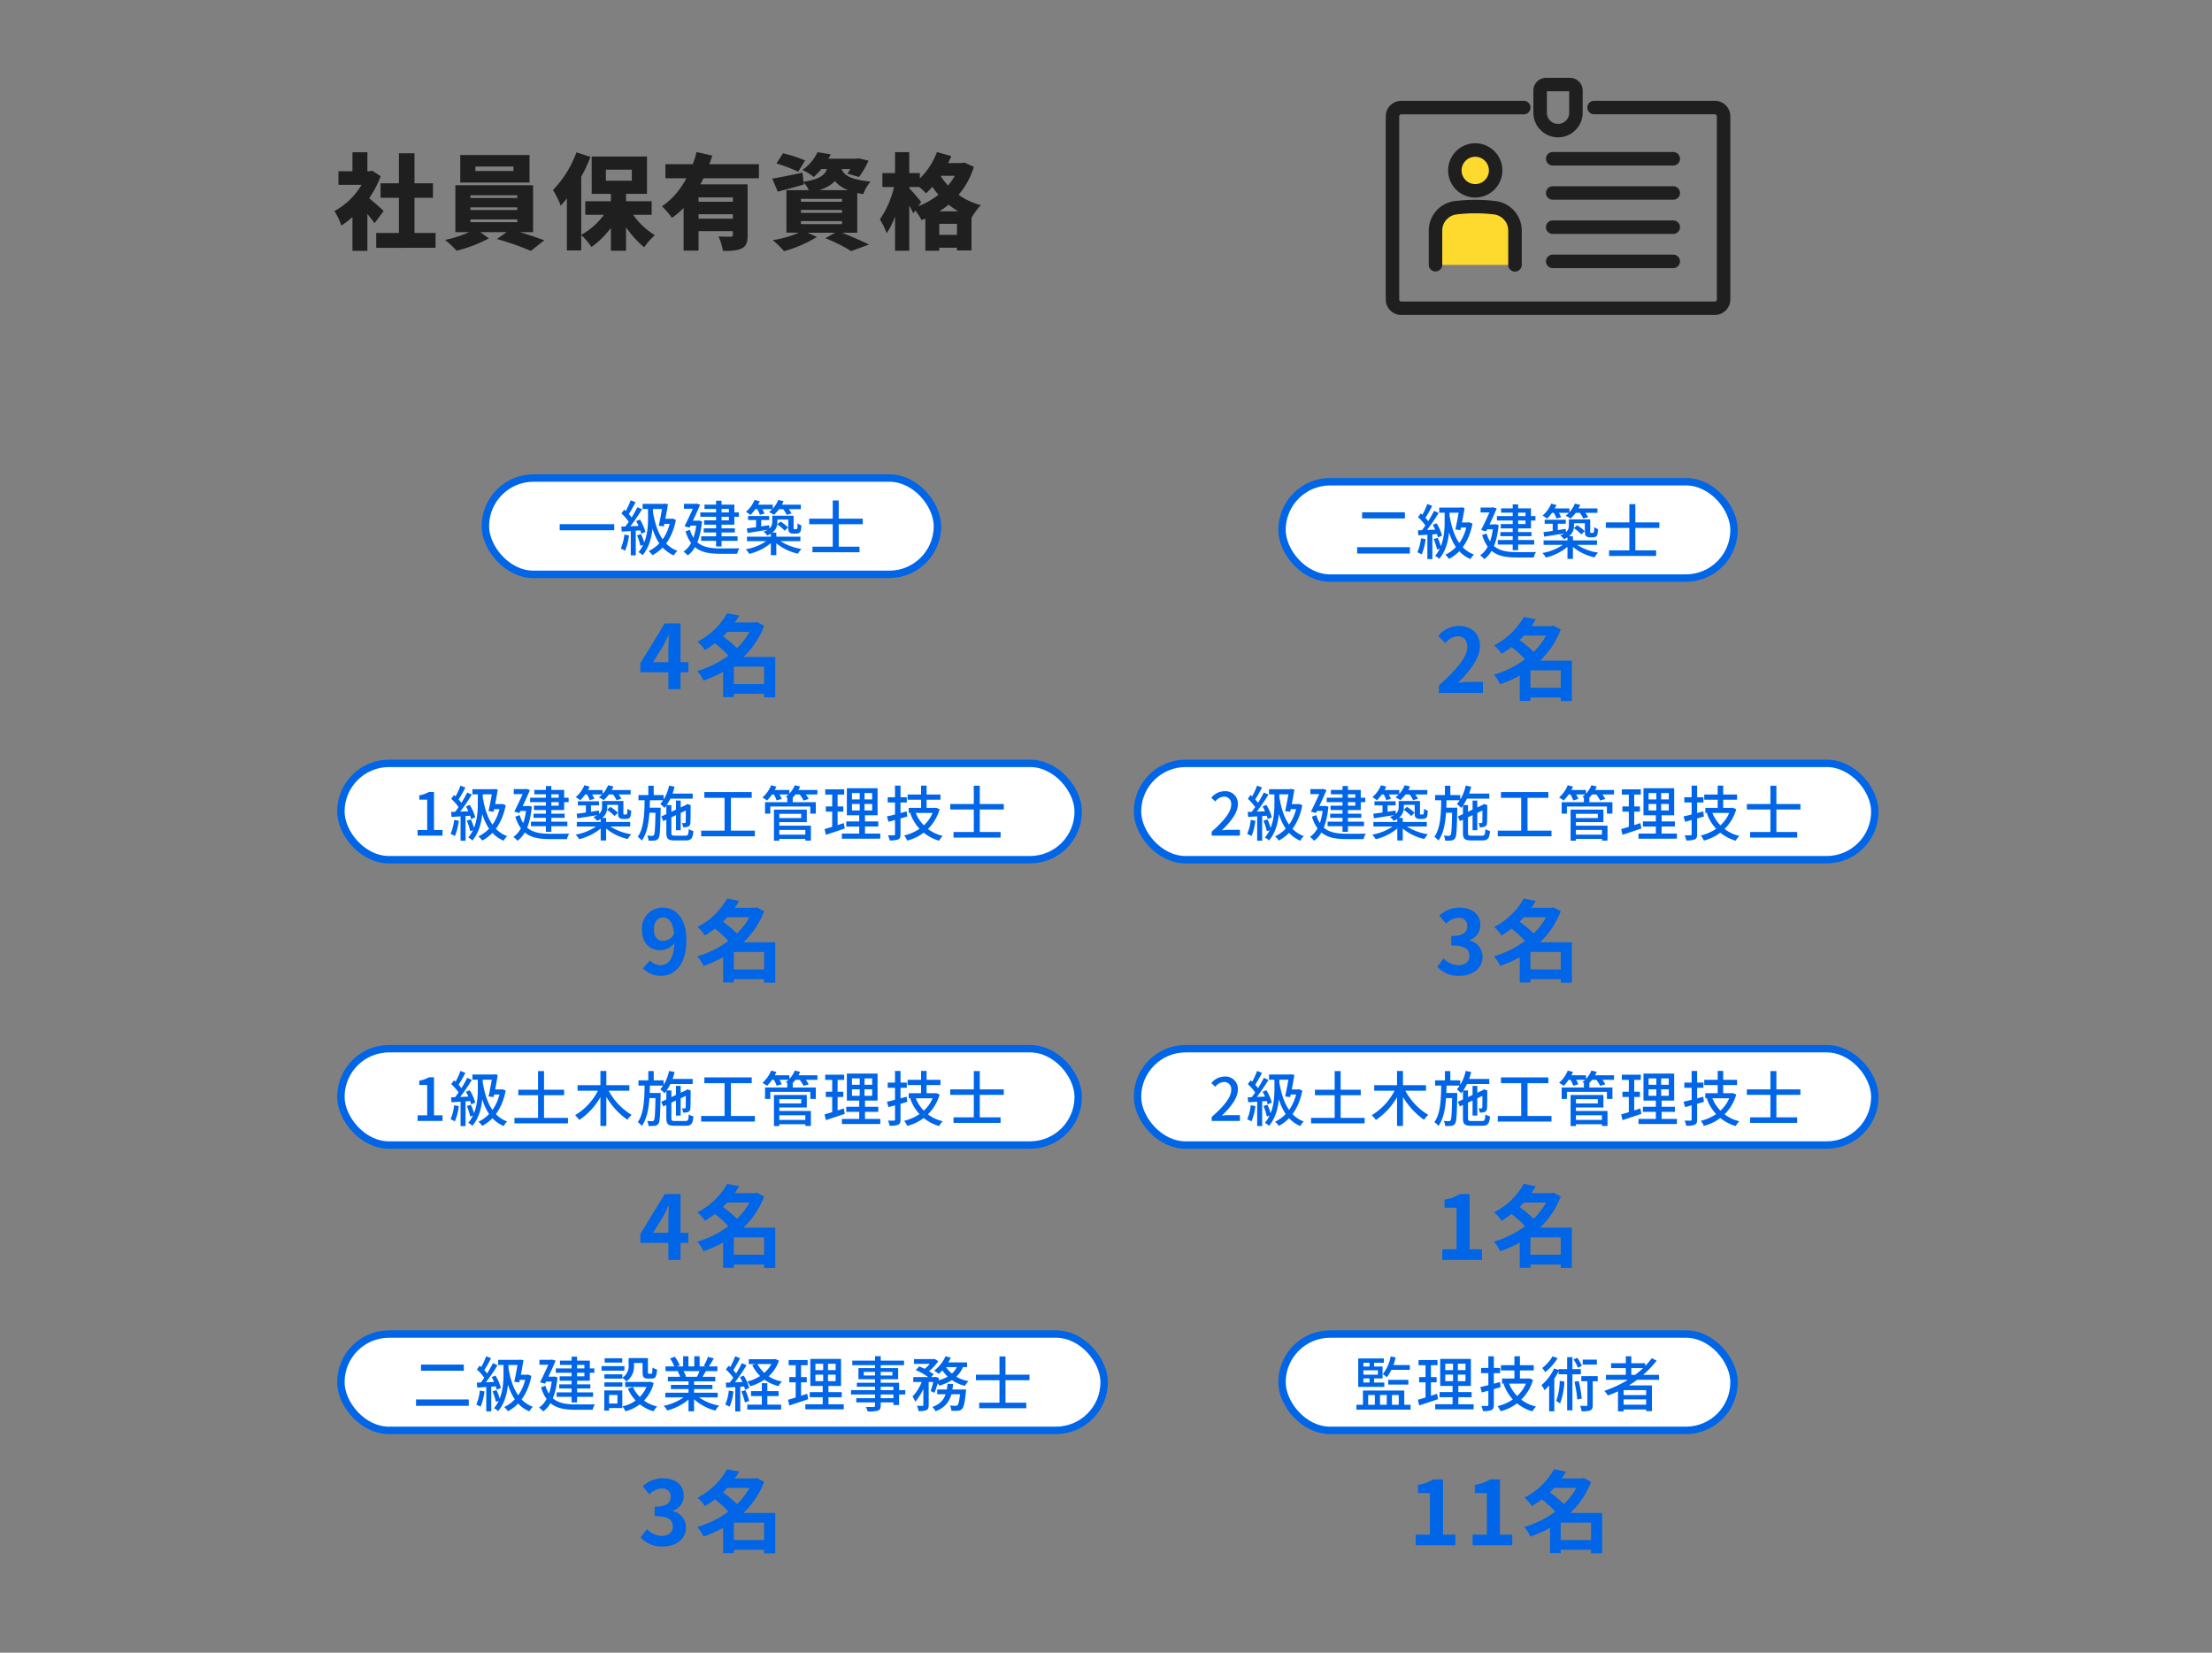
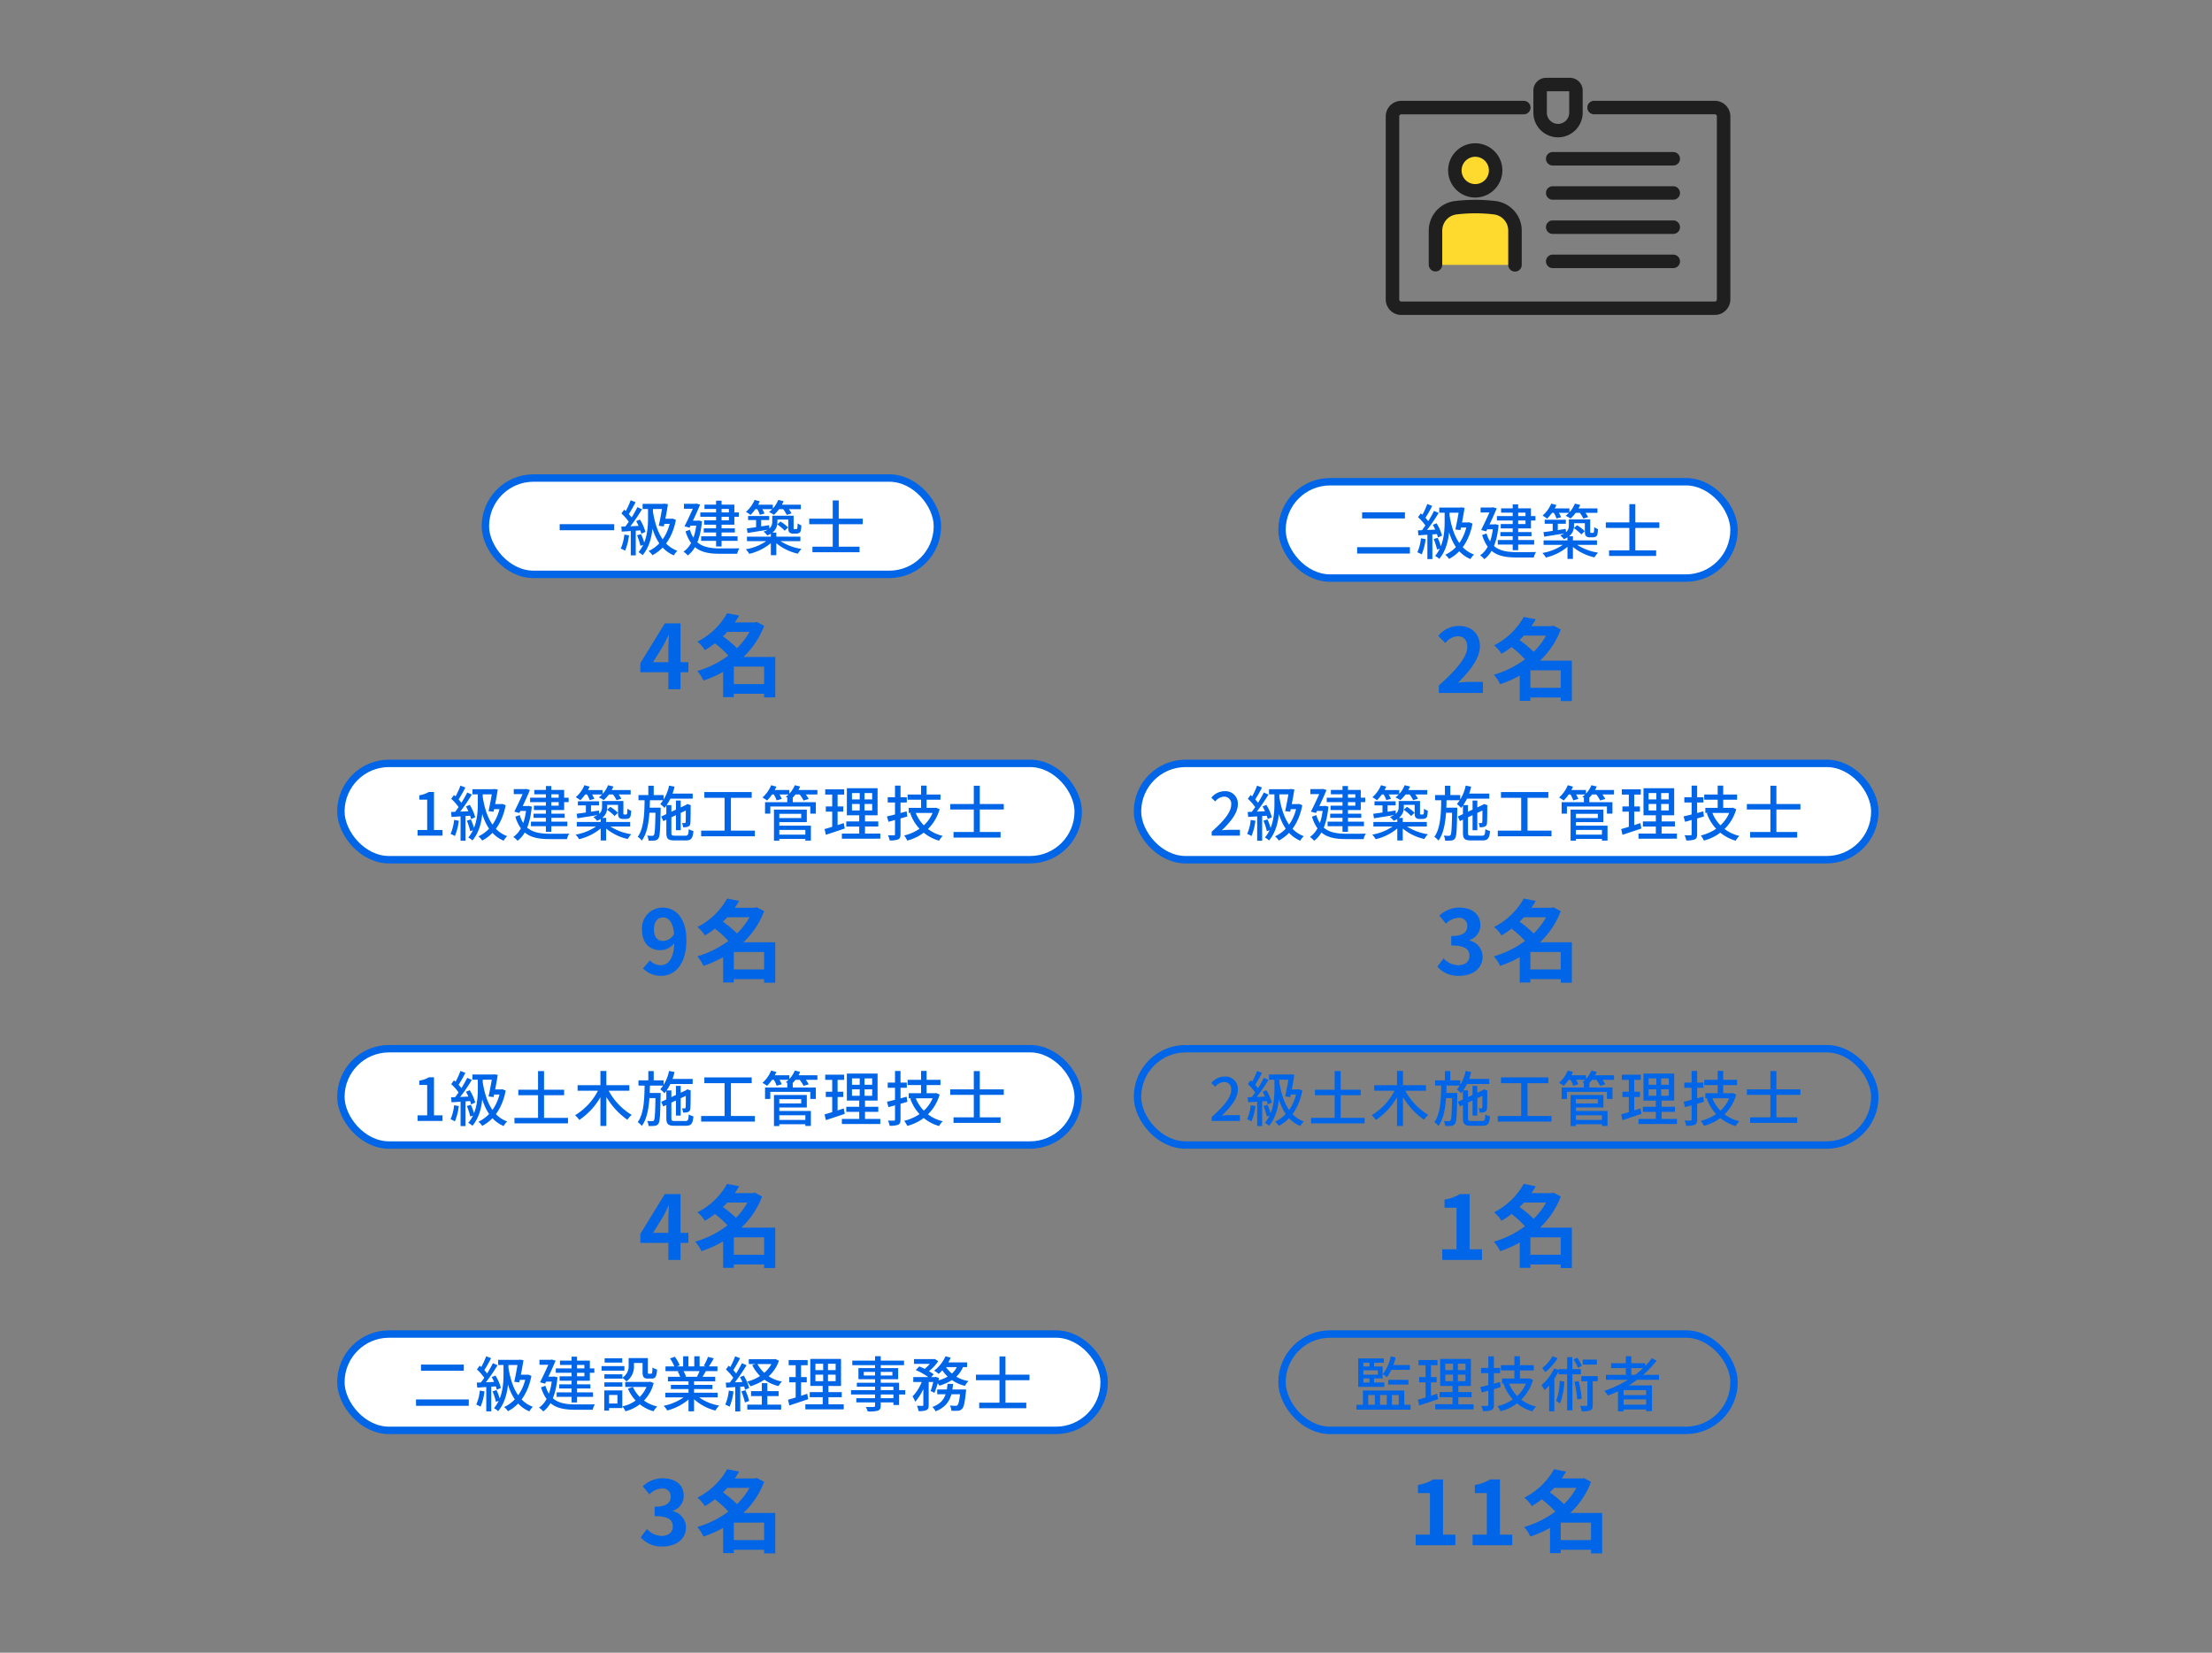
<svg xmlns="http://www.w3.org/2000/svg" width="597" height="446" viewBox="0 0 597 446">
  <rect x="0" y="0" width="597" height="446" fill="#808080" stroke="none" />
  <defs>
    <clipPath id="clip-path">
      <rect id="長方形_29" data-name="長方形 29" width="93" height="64" transform="translate(394 23)" fill="#fff" />
    </clipPath>
  </defs>
  <g id="グループ_8" data-name="グループ 8" transform="translate(-2044 -2858)">
    <path id="パス_41" data-name="パス 41" d="M20,20A18,18,0,0,1,38,2H599a18,18,0,0,1,18,18V430a18,18,0,0,1-18,18H38a18,18,0,0,1-18-18Z" transform="translate(2024 2856)" fill="none" />
-     <path id="パス_42" data-name="パス 42" d="M121.536,64.872h16.016v4H121.536Zm1.176-13.412h14.14v3.92h-14.14Zm4.956-8.092h4.2V66.8h-4.2Zm-16.324,4.844h9.1V51.88h-9.1Zm3.78,10.22,4.032-4.816V69.688h-4.032Zm0-15.344h4.032v6.8h-4.032Zm3.584,11.7c1.008.672,4.116,3.444,4.844,4.144l-2.464,3.3a58.55,58.55,0,0,0-4.564-5.488Zm.28-6.58h.784l.7-.14,2.268,1.484a27.716,27.716,0,0,1-10.612,13.328,17.527,17.527,0,0,0-1.876-3.92,18.985,18.985,0,0,0,8.736-10.052Zm29.316-1.26v1.2H158.58v-1.2Zm-4.088-3.108h18.7v7.42h-18.7Zm2.744,14.112v.728h12.656v-.728Zm0,3.248v.756h12.656V61.2Zm0-6.5v.728h12.656v-.728Zm-4.06-2.716h20.972V64.648H142.9Zm5.488,11.788,3.556,2.548a37.014,37.014,0,0,1-8.708,3.332,31.185,31.185,0,0,0-3.108-2.912A30.329,30.329,0,0,0,148.388,63.78Zm5.74,2.716,3.612-2.548c3,.756,6.72,2.016,9.156,2.912l-3.612,2.856A74.883,74.883,0,0,0,154.128,66.5ZM184.872,53.14h4.088V69.66h-4.088ZM177.956,56.3h17.92v3.668h-17.92Zm11.676,1.68a20.08,20.08,0,0,0,7.112,7.5,16.766,16.766,0,0,0-2.884,3.248,25.975,25.975,0,0,1-7.252-9.688Zm-5.208-.336,3.192,1.092a23.692,23.692,0,0,1-7.98,9.912,18.089,18.089,0,0,0-2.8-3.248A18.739,18.739,0,0,0,184.424,57.648Zm-.9-9.856V50.76h7V47.792Zm-3.836-3.556h14.924v10.08H179.692Zm-4.116-1.12,3.78,1.232a41.932,41.932,0,0,1-8.008,13.16,25.788,25.788,0,0,0-2.1-4.228A28.684,28.684,0,0,0,175.576,43.116ZM173,51.152l3.864-3.864V69.576H173Zm26.6-4.844h25.228v3.808H199.6Zm7.952,10.136h11.62V59.8h-11.62Zm-3.052-4.7h14.084v3.528H208.532V69.632H204.5Zm13.3,0h3.976V65.46c0,1.876-.336,2.968-1.6,3.584-1.232.616-2.856.672-5.068.672a14.4,14.4,0,0,0-1.2-3.92c1.2.084,2.828.084,3.276.084s.616-.14.616-.5ZM208,43.032l4.228.952c-1.988,6.412-5.348,12.992-10.864,16.8a23.967,23.967,0,0,0-2.716-3.136C203.6,54.456,206.656,48.38,208,43.032Zm-.448,17.976h11.62v3.36h-11.62Zm22.008-14.9,1.764-2.744a39.245,39.245,0,0,1,5.964,1.932l-1.848,3.052A40.633,40.633,0,0,0,229.56,46.112ZM228.412,50.2c2.1-.336,5.18-.98,8.176-1.6l.364,3.192c-2.38.7-4.928,1.372-7.028,1.932Zm12.628-5.376h10.472v2.8H238.8Zm9.548,0h.56l.588-.112,2.66.644a22.428,22.428,0,0,1-2.548,4.4l-3.136-.9a14.69,14.69,0,0,0,1.876-3.612Zm-7.028,1.232h3.612c-.532,4.032-1.96,6.552-8.568,7.9a10.2,10.2,0,0,0-1.82-2.884C242.3,50.228,243.168,48.688,243.56,46.056Zm3.388.84c.42,1.932,1.568,3.472,8.008,4.116a11.7,11.7,0,0,0-1.988,3.36c-7.168-1.12-8.54-4.172-9.268-7.168Zm-6.3-3.836,3.556.588a18.478,18.478,0,0,1-4.62,6.132,10.762,10.762,0,0,0-3.052-1.9A12.075,12.075,0,0,0,240.648,43.06Zm-4.48,15.6v.784h11.088v-.784Zm0,3v.812h11.088v-.812Zm0-5.992v.784h11.088V55.66Zm-3.92-2.352h19.124v11.48H232.248Zm10.5,12.964,3.416-1.9c2.884,1.12,6.384,2.6,8.372,3.612l-4.816,1.764A45.815,45.815,0,0,0,242.748,66.272Zm-5.992-2.016,3.724,1.68a34.182,34.182,0,0,1-8.876,3.836A30.319,30.319,0,0,0,228.58,66.8,27.882,27.882,0,0,0,236.756,64.256ZM272.848,46h7.084v3.444h-7.084ZM269.74,59.02H282.2V69.576h-3.92V62.408h-4.788V69.66H269.74Zm1.484,6.356h9.212v3.472h-9.212Zm1.652-22.344,3.864,1.092a28.805,28.805,0,0,1-6.8,10.052,24.711,24.711,0,0,0-3.108-2.744A19.607,19.607,0,0,0,272.876,43.032ZM278.9,46h.7l.672-.14,2.576,1.176c-2.3,7.28-7.56,11.872-14.14,14.364a14.575,14.575,0,0,0-2.268-3.276c5.908-1.82,10.78-6.076,12.46-11.48Zm-5.768,2.212a18.333,18.333,0,0,0,11.592,9.156,16.524,16.524,0,0,0-2.492,3.388,21.816,21.816,0,0,1-12.152-11.088Zm-14.98.5h10.108v3.752H258.148Zm3.416-5.656H265.4v26.6h-3.836Zm-.056,8.316,2.268.784c-.812,4.508-2.38,9.856-4.48,12.768a20.833,20.833,0,0,0-1.82-3.724A25.752,25.752,0,0,0,261.508,51.376Zm3.78,1.316c.644.588,2.856,3.22,3.332,3.836l-2.128,3.052a49.1,49.1,0,0,0-2.968-5.236Z" transform="translate(2024 2856)" fill="#1f1f1f" />
    <path id="パス_46" data-name="パス 46" d="M200.386,188V177.08c0-1.032.1-2.64.144-3.7h-.1c-.456.96-.936,1.944-1.44,2.9l-2.736,4.416h9.528v2.712h-12.96v-2.424l6.6-10.752h4.248V188Zm16.436-1.392h10.752v2.616H216.822Zm-1.2-16.632h8.5v2.544h-8.5Zm.624-2.5,3.24.648a25.723,25.723,0,0,1-9.24,9.312,9.623,9.623,0,0,0-2.016-2.28A18.974,18.974,0,0,0,216.246,167.48Zm6.96,2.5h.552l.48-.144,1.992,1.056c-2.808,7.464-9.216,12.36-16.368,14.76a10.317,10.317,0,0,0-1.68-2.568c6.624-1.92,12.816-6.576,15.024-12.624Zm-10.728,5.28,2.136-1.872a30.953,30.953,0,0,1,4.9,4.128l-2.328,2.088A27.059,27.059,0,0,0,212.478,175.256Zm13.752,4.032h3v10.9h-3Zm-8.184,0h9.624V181.9h-9.624v8.232h-2.88v-8.712l2.184-2.136Z" transform="translate(2024 2856)" fill="#0065e6" />
    <rect id="長方形_13" data-name="長方形 13" width="122" height="26" rx="13" transform="translate(2175 2987)" fill="#fff" />
    <rect id="長方形_14" data-name="長方形 14" width="122" height="26" rx="13" transform="translate(2175 2987)" fill="none" stroke="#0065e6" stroke-width="2" />
    <path id="パス_47" data-name="パス 47" d="M171.056,143.444h14.72v1.648h-14.72Zm22.384-5.472h6.048v1.392H193.44Zm5.424,0h.176l.224-.064,1.008.144c-.256,1.76-.72,4.16-1.12,6l-1.36-.16c.416-1.856.88-4.432,1.072-5.76Zm.032,4.016h2.592v1.376H198.5Zm2.08,0h.288l.256-.048.9.352c-.928,4.88-3.328,7.968-6.336,9.536a5.235,5.235,0,0,0-1.024-1.12c2.928-1.392,5.136-4.16,5.92-8.416ZM196.208,140c.8,5.04,2.576,9.168,6.608,10.64a5.143,5.143,0,0,0-.944,1.232c-4.192-1.76-5.9-6.112-6.784-11.7Zm-6-2.992,1.328.512a35.575,35.575,0,0,1-2,3.488l-1.024-.448A20.167,20.167,0,0,0,190.208,137.012Zm1.824,1.856,1.248.56a48.329,48.329,0,0,1-3.872,5.52l-.9-.512A33.111,33.111,0,0,0,192.032,138.868Zm-4.32,1.7.752-1.024a12.377,12.377,0,0,1,2.288,2.5l-.784,1.168A12.65,12.65,0,0,0,187.712,140.564Zm3.984,2.064,1.024-.416a12.573,12.573,0,0,1,1.472,3.328l-1.1.5A14.18,14.18,0,0,0,191.7,142.628Zm-4.016,1.488c1.424-.048,3.536-.128,5.616-.24l-.016,1.216c-1.952.144-3.952.272-5.472.368Zm4.256,2.352,1.072-.336a13.717,13.717,0,0,1,.976,2.768l-1.136.4A16.955,16.955,0,0,0,191.936,146.468Zm-3.44-.208,1.264.224a15.054,15.054,0,0,1-1.056,4.128,8.806,8.806,0,0,0-1.168-.576A12.173,12.173,0,0,0,188.5,146.26Zm1.744-1.52h1.344v7.136H190.24Zm4.656-5.872h1.328v2.88c0,2.928-.288,7.1-2.784,10.064a4.872,4.872,0,0,0-1.12-.8c2.352-2.768,2.576-6.624,2.576-9.264Zm14.112,1.408h10.4v1.184h-10.4Zm.928,4.3h8.4v1.12h-8.4Zm-.7,2.16h9.824v1.216h-9.824Zm4.032-9.616h1.472v12.352h-1.472Zm-3.136,1.056h8.064V143.6h-8.16V142.42h6.688v-3.072h-6.592Zm-5.536-.224h3.424V139.3h-3.424Zm2.9,0h.192l.24-.064,1.024.3c-.72,1.776-1.888,4.256-2.848,6.208l-1.36-.368c.976-1.92,2.176-4.528,2.752-5.9Zm-1.36,4.56h2.5v1.328h-2.608Zm1.888,0h.288l.272-.048.88.208c-.448,4.736-1.776,7.7-3.856,9.216a5.776,5.776,0,0,0-1.136-1.024c2-1.376,3.184-3.968,3.552-8.08Zm-1.824,2.448c1.3,4.3,4.256,5.024,8.192,5.04.8,0,4.176,0,5.168-.032a5.011,5.011,0,0,0-.608,1.472h-4.592c-4.64,0-7.76-.96-9.344-6.048Zm15.7-3.712h5.7v1.088h-5.7Zm2.16.336h1.376V144.8h-1.376Zm-2.5,3.024c1.52-.192,3.824-.544,6.032-.88l.064,1.152c-2.1.352-4.288.688-5.9.944Zm6.864-3.44h1.392V142.8c0,1.36-.5,2.8-2.736,3.7a5.1,5.1,0,0,0-1.008-1.024c2.032-.736,2.352-1.728,2.352-2.7Zm4.32,0h1.44v3.056c0,.288-.016.464.048.512.032.048.112.064.208.064h.352a.463.463,0,0,0,.272-.048c.064-.032.112-.128.144-.32s.048-.624.064-1.2a3.227,3.227,0,0,0,1.008.544,7.459,7.459,0,0,1-.176,1.52.961.961,0,0,1-.5.56,1.96,1.96,0,0,1-.784.144h-.752a1.4,1.4,0,0,1-.992-.32c-.24-.224-.336-.528-.336-1.456ZM221.6,146.82h14.416v1.216H221.6Zm6.448-1.1h1.472v6.1h-1.472Zm-.5,1.776L228.7,148a14.239,14.239,0,0,1-6.48,3.456,6.3,6.3,0,0,0-.944-1.232A13.905,13.905,0,0,0,227.552,147.492Zm2.416.08a14.569,14.569,0,0,0,6.352,2.56,6.3,6.3,0,0,0-.976,1.28,13.935,13.935,0,0,1-6.464-3.376Zm-6.512-9.376h5.12v1.2h-5.12Zm6.336,0h6.352v1.2h-6.352Zm-6.128-1.3,1.408.384a12.25,12.25,0,0,1-2.512,3.68,9.757,9.757,0,0,0-1.232-.832A8.668,8.668,0,0,0,223.664,136.9Zm6.384,0,1.44.352a10.2,10.2,0,0,1-2.608,3.68,10.6,10.6,0,0,0-1.328-.752A7.634,7.634,0,0,0,230.048,136.9Zm-5.824,2.256,1.168-.32a9.47,9.47,0,0,1,.944,1.744l-1.248.352A8.178,8.178,0,0,0,224.224,139.156Zm6.944-.016,1.232-.352a8.836,8.836,0,0,1,1.232,1.76l-1.3.4A8.175,8.175,0,0,0,231.168,139.14Zm-1.392,4.384.864-.784a10.743,10.743,0,0,1,2.064,1.6l-.912.88A11.7,11.7,0,0,0,229.776,143.524Zm-.832-2.352h4.528V142.2h-4.528Zm10.336,8.352h12.7v1.5h-12.7Zm-.88-7.552h14.448v1.488H238.4Zm6.352-4.928h1.616v13.568h-1.616Z" transform="translate(2024 2856)" fill="#0065e6" />
    <path id="パス_48" data-name="パス 48" d="M408.33,189v-2.016c4.848-4.344,7.68-7.68,7.68-10.416,0-1.776-.936-2.88-2.64-2.88a4.549,4.549,0,0,0-3.264,1.848l-1.944-1.92a7.176,7.176,0,0,1,5.664-2.688c3.336,0,5.592,2.136,5.592,5.448,0,3.24-2.688,6.7-5.928,9.864.888-.1,2.064-.216,2.9-.216h3.84V189Zm23.492-1.392h10.752v2.616H431.822Zm-1.2-16.632h8.5v2.544h-8.5Zm.624-2.5,3.24.648a25.723,25.723,0,0,1-9.24,9.312,9.623,9.623,0,0,0-2.016-2.28A18.974,18.974,0,0,0,431.246,168.48Zm6.96,2.5h.552l.48-.144,1.992,1.056c-2.808,7.464-9.216,12.36-16.368,14.76a10.316,10.316,0,0,0-1.68-2.568c6.624-1.92,12.816-6.576,15.024-12.624Zm-10.728,5.28,2.136-1.872a30.955,30.955,0,0,1,4.9,4.128l-2.328,2.088A27.059,27.059,0,0,0,427.478,176.256Zm13.752,4.032h3v10.9h-3Zm-8.184,0h9.624V182.9h-9.624v8.232h-2.88v-8.712l2.184-2.136Z" transform="translate(2024 2856)" fill="#0065e6" />
    <rect id="長方形_15" data-name="長方形 15" width="122" height="26" rx="13" transform="translate(2390 2988)" fill="#fff" />
    <rect id="長方形_16" data-name="長方形 16" width="122" height="26" rx="13" transform="translate(2390 2988)" fill="none" stroke="#0065e6" stroke-width="2" />
    <path id="パス_49" data-name="パス 49" d="M387.624,140.252h11.552V141.9H387.624Zm-1.344,9.408h14.24v1.712H386.28Zm22.16-10.688h6.048v1.392H408.44Zm5.424,0h.176l.224-.064,1.008.144c-.256,1.76-.72,4.16-1.12,6l-1.36-.16c.416-1.856.88-4.432,1.072-5.76Zm.032,4.016h2.592v1.376H413.5Zm2.08,0h.288l.256-.048.9.352c-.928,4.88-3.328,7.968-6.336,9.536a5.234,5.234,0,0,0-1.024-1.12c2.928-1.392,5.136-4.16,5.92-8.416ZM411.208,141c.8,5.04,2.576,9.168,6.608,10.64a5.142,5.142,0,0,0-.944,1.232c-4.192-1.76-5.9-6.112-6.784-11.7Zm-6-2.992,1.328.512a35.584,35.584,0,0,1-2,3.488l-1.024-.448A20.168,20.168,0,0,0,405.208,138.012Zm1.824,1.856,1.248.56a48.327,48.327,0,0,1-3.872,5.52l-.9-.512A33.112,33.112,0,0,0,407.032,139.868Zm-4.32,1.7.752-1.024a12.377,12.377,0,0,1,2.288,2.5l-.784,1.168A12.649,12.649,0,0,0,402.712,141.564Zm3.984,2.064,1.024-.416a12.573,12.573,0,0,1,1.472,3.328l-1.1.5A14.182,14.182,0,0,0,406.7,143.628Zm-4.016,1.488c1.424-.048,3.536-.128,5.616-.24l-.016,1.216c-1.952.144-3.952.272-5.472.368Zm4.256,2.352,1.072-.336a13.717,13.717,0,0,1,.976,2.768l-1.136.4A16.953,16.953,0,0,0,406.936,147.468Zm-3.44-.208,1.264.224a15.056,15.056,0,0,1-1.056,4.128,8.809,8.809,0,0,0-1.168-.576A12.173,12.173,0,0,0,403.5,147.26Zm1.744-1.52h1.344v7.136H405.24Zm4.656-5.872h1.328v2.88c0,2.928-.288,7.1-2.784,10.064a4.872,4.872,0,0,0-1.12-.8c2.352-2.768,2.576-6.624,2.576-9.264Zm14.112,1.408h10.4v1.184h-10.4Zm.928,4.3h8.4v1.12h-8.4Zm-.7,2.16h9.824v1.216h-9.824Zm4.032-9.616h1.472v12.352h-1.472Zm-3.136,1.056h8.064V144.6h-8.16V143.42h6.688v-3.072h-6.592Zm-5.536-.224h3.424V140.3h-3.424Zm2.9,0h.192l.24-.064,1.024.3c-.72,1.776-1.888,4.256-2.848,6.208l-1.36-.368c.976-1.92,2.176-4.528,2.752-5.9Zm-1.36,4.56h2.5v1.328h-2.608Zm1.888,0h.288l.272-.048.88.208c-.448,4.736-1.776,7.7-3.856,9.216a5.776,5.776,0,0,0-1.136-1.024c2-1.376,3.184-3.968,3.552-8.08Zm-1.824,2.448c1.3,4.3,4.256,5.024,8.192,5.04.8,0,4.176,0,5.168-.032a5.012,5.012,0,0,0-.608,1.472h-4.592c-4.64,0-7.76-.96-9.344-6.048Zm15.7-3.712h5.7v1.088h-5.7Zm2.16.336h1.376V145.8h-1.376Zm-2.5,3.024c1.52-.192,3.824-.544,6.032-.88l.064,1.152c-2.1.352-4.288.688-5.9.944Zm6.864-3.44h1.392V143.8c0,1.36-.5,2.8-2.736,3.7a5.1,5.1,0,0,0-1.008-1.024c2.032-.736,2.352-1.728,2.352-2.7Zm4.32,0h1.44v3.056c0,.288-.016.464.048.512.032.048.112.064.208.064h.352a.463.463,0,0,0,.272-.048c.064-.032.112-.128.144-.32s.048-.624.064-1.2a3.227,3.227,0,0,0,1.008.544,7.462,7.462,0,0,1-.176,1.52.961.961,0,0,1-.5.56,1.96,1.96,0,0,1-.784.144h-.752a1.4,1.4,0,0,1-.992-.32c-.24-.224-.336-.528-.336-1.456ZM436.6,147.82h14.416v1.216H436.6Zm6.448-1.1h1.472v6.1h-1.472Zm-.5,1.776L443.7,149a14.24,14.24,0,0,1-6.48,3.456,6.305,6.305,0,0,0-.944-1.232A13.906,13.906,0,0,0,442.552,148.492Zm2.416.08a14.57,14.57,0,0,0,6.352,2.56,6.3,6.3,0,0,0-.976,1.28,13.935,13.935,0,0,1-6.464-3.376Zm-6.512-9.376h5.12v1.2h-5.12Zm6.336,0h6.352v1.2h-6.352Zm-6.128-1.3,1.408.384a12.25,12.25,0,0,1-2.512,3.68,9.757,9.757,0,0,0-1.232-.832A8.668,8.668,0,0,0,438.664,137.9Zm6.384,0,1.44.352a10.2,10.2,0,0,1-2.608,3.68,10.6,10.6,0,0,0-1.328-.752A7.634,7.634,0,0,0,445.048,137.9Zm-5.824,2.256,1.168-.32a9.469,9.469,0,0,1,.944,1.744l-1.248.352A8.18,8.18,0,0,0,439.224,140.156Zm6.944-.016,1.232-.352a8.835,8.835,0,0,1,1.232,1.76l-1.3.4A8.176,8.176,0,0,0,446.168,140.14Zm-1.392,4.384.864-.784a10.744,10.744,0,0,1,2.064,1.6l-.912.88A11.7,11.7,0,0,0,444.776,144.524Zm-.832-2.352h4.528V143.2h-4.528Zm10.336,8.352h12.7v1.5h-12.7Zm-.88-7.552h14.448v1.488H453.4Zm6.352-4.928h1.616v13.568h-1.616Z" transform="translate(2024 2856)" fill="#0065e6" />
    <path id="パス_50" data-name="パス 50" d="M198.442,265.336a6.628,6.628,0,0,1-4.9-2.016l1.872-2.136a3.968,3.968,0,0,0,2.808,1.3c2.088,0,3.792-1.68,3.792-6.768,0-4.536-1.368-6.144-3.1-6.144-1.344,0-2.424,1.08-2.424,3.288,0,2.064,1.008,3.072,2.52,3.072a3.512,3.512,0,0,0,2.976-2.016l.192,2.4a5.122,5.122,0,0,1-3.816,2.112c-2.976,0-5.088-1.8-5.088-5.568a5.548,5.548,0,0,1,5.568-5.928c3.384,0,6.408,2.64,6.408,8.784C205.258,262.432,201.97,265.336,198.442,265.336Zm18.38-1.728h10.752v2.616H216.822Zm-1.2-16.632h8.5v2.544h-8.5Zm.624-2.5,3.24.648a25.723,25.723,0,0,1-9.24,9.312,9.623,9.623,0,0,0-2.016-2.28A18.974,18.974,0,0,0,216.246,244.48Zm6.96,2.5h.552l.48-.144,1.992,1.056c-2.808,7.464-9.216,12.36-16.368,14.76a10.317,10.317,0,0,0-1.68-2.568c6.624-1.92,12.816-6.576,15.024-12.624Zm-10.728,5.28,2.136-1.872a30.953,30.953,0,0,1,4.9,4.128l-2.328,2.088A27.059,27.059,0,0,0,212.478,252.256Zm13.752,4.032h3v10.9h-3Zm-8.184,0h9.624V258.9h-9.624v8.232h-2.88v-8.712l2.184-2.136Z" transform="translate(2024 2856)" fill="#0065e6" />
    <rect id="長方形_17" data-name="長方形 17" width="199" height="26" rx="13" transform="translate(2136 3064)" fill="#fff" />
    <rect id="長方形_18" data-name="長方形 18" width="199" height="26" rx="13" transform="translate(2136 3064)" fill="none" stroke="#0065e6" stroke-width="2" />
    <path id="パス_51" data-name="パス 51" d="M132.7,227.5v-1.52h2.592v-8.192h-2.128V216.62a7.023,7.023,0,0,0,2.576-.9h1.392V225.98h2.3v1.52ZM147.5,214.972h6.048v1.392H147.5Zm5.424,0h.176l.224-.064,1.008.144c-.256,1.76-.72,4.16-1.12,6l-1.36-.16c.416-1.856.88-4.432,1.072-5.76Zm.032,4.016h2.592v1.376h-2.992Zm2.08,0h.288l.256-.048.9.352c-.928,4.88-3.328,7.968-6.336,9.536a5.235,5.235,0,0,0-1.024-1.12c2.928-1.392,5.136-4.16,5.92-8.416ZM150.271,217c.8,5.04,2.576,9.168,6.608,10.64a5.143,5.143,0,0,0-.944,1.232c-4.192-1.76-5.9-6.112-6.784-11.7Zm-6-2.992,1.328.512a35.575,35.575,0,0,1-2,3.488l-1.024-.448A20.168,20.168,0,0,0,144.271,214.012Zm1.824,1.856,1.248.56a48.327,48.327,0,0,1-3.872,5.52l-.9-.512A33.112,33.112,0,0,0,146.1,215.868Zm-4.32,1.7.752-1.024a12.377,12.377,0,0,1,2.288,2.5l-.784,1.168A12.649,12.649,0,0,0,141.775,217.564Zm3.984,2.064,1.024-.416a12.573,12.573,0,0,1,1.472,3.328l-1.1.5A14.18,14.18,0,0,0,145.759,219.628Zm-4.016,1.488c1.424-.048,3.536-.128,5.616-.24l-.016,1.216c-1.952.144-3.952.272-5.472.368ZM146,223.468l1.072-.336a13.718,13.718,0,0,1,.976,2.768l-1.136.4A16.952,16.952,0,0,0,146,223.468Zm-3.44-.208,1.264.224a15.055,15.055,0,0,1-1.056,4.128,8.807,8.807,0,0,0-1.168-.576A12.173,12.173,0,0,0,142.559,223.26Zm1.744-1.52h1.344v7.136H144.3Zm4.656-5.872h1.328v2.88c0,2.928-.288,7.1-2.784,10.064a4.872,4.872,0,0,0-1.12-.8c2.352-2.768,2.576-6.624,2.576-9.264Zm14.112,1.408h10.4v1.184h-10.4Zm.928,4.3h8.4v1.12H164Zm-.7,2.16h9.824v1.216h-9.824Zm4.032-9.616H168.8v12.352h-1.472Zm-3.136,1.056h8.064V220.6H164.1V219.42h6.688v-3.072h-6.592Zm-5.536-.224h3.424V216.3h-3.424Zm2.9,0h.192l.24-.064,1.024.3c-.72,1.776-1.888,4.256-2.848,6.208l-1.36-.368c.976-1.92,2.176-4.528,2.752-5.9Zm-1.36,4.56h2.5v1.328h-2.608Zm1.888,0h.288l.272-.048.88.208c-.448,4.736-1.776,7.7-3.856,9.216a5.776,5.776,0,0,0-1.136-1.024c2-1.376,3.184-3.968,3.552-8.08Zm-1.824,2.448c1.3,4.3,4.256,5.024,8.192,5.04.8,0,4.176,0,5.168-.032a5.011,5.011,0,0,0-.608,1.472h-4.592c-4.64,0-7.76-.96-9.344-6.048Zm15.7-3.712h5.7v1.088h-5.7Zm2.16.336h1.376V221.8h-1.376Zm-2.5,3.024c1.52-.192,3.824-.544,6.032-.88l.064,1.152c-2.1.352-4.288.688-5.9.944Zm6.864-3.44h1.392V219.8c0,1.36-.5,2.8-2.736,3.7a5.1,5.1,0,0,0-1.008-1.024c2.032-.736,2.352-1.728,2.352-2.7Zm4.32,0h1.44v3.056c0,.288-.016.464.048.512.032.048.112.064.208.064h.352a.463.463,0,0,0,.272-.048c.064-.032.112-.128.144-.32s.048-.624.064-1.2a3.228,3.228,0,0,0,1.008.544,7.46,7.46,0,0,1-.176,1.52.961.961,0,0,1-.5.56,1.96,1.96,0,0,1-.784.144h-.752a1.4,1.4,0,0,1-.992-.32c-.24-.224-.336-.528-.336-1.456Zm-11.136,5.648h14.416v1.216H175.663Zm6.448-1.1h1.472v6.1h-1.472Zm-.5,1.776,1.152.512a14.239,14.239,0,0,1-6.48,3.456,6.306,6.306,0,0,0-.944-1.232A13.906,13.906,0,0,0,181.615,224.492Zm2.416.08a14.57,14.57,0,0,0,6.352,2.56,6.3,6.3,0,0,0-.976,1.28,13.935,13.935,0,0,1-6.464-3.376Zm-6.512-9.376h5.12v1.2h-5.12Zm6.336,0h6.352v1.2h-6.352Zm-6.128-1.3,1.408.384a12.251,12.251,0,0,1-2.512,3.68,9.757,9.757,0,0,0-1.232-.832A8.668,8.668,0,0,0,177.727,213.9Zm6.384,0,1.44.352a10.2,10.2,0,0,1-2.608,3.68,10.6,10.6,0,0,0-1.328-.752A7.634,7.634,0,0,0,184.111,213.9Zm-5.824,2.256,1.168-.32a9.47,9.47,0,0,1,.944,1.744l-1.248.352A8.178,8.178,0,0,0,178.287,216.156Zm6.944-.016,1.232-.352a8.836,8.836,0,0,1,1.232,1.76l-1.3.4A8.176,8.176,0,0,0,185.231,216.14Zm-1.392,4.384.864-.784a10.743,10.743,0,0,1,2.064,1.6l-.912.88A11.7,11.7,0,0,0,183.839,220.524Zm-.832-2.352h4.528V219.2h-4.528Zm17.264-2.016h6.672v1.376h-6.672Zm2.16,1.888h1.28v8h-1.28ZM200.575,214l1.472.288a13.992,13.992,0,0,1-2.688,5.744,9.214,9.214,0,0,0-1.152-1.056A11.03,11.03,0,0,0,200.575,214Zm-2.112,8.336,7.008-3.264L206,220.3l-6.992,3.28Zm1.376-3.072h1.36v7.5c0,.64.128.752.976.752h2.832c.688,0,.8-.288.88-1.776a4.408,4.408,0,0,0,1.264.528c-.176,1.952-.592,2.528-2.032,2.528h-3.072c-1.728,0-2.208-.432-2.208-2.048Zm5.264.1h-.128l.288-.24.256-.16.944.336-.064.224c0,2.288-.016,4.128-.08,4.608a.971.971,0,0,1-.7.976,3.741,3.741,0,0,1-1.264.128,3.705,3.705,0,0,0-.288-1.136c.24.016.56.016.7.016.16,0,.256-.032.288-.272C205.087,223.58,205.1,221.852,205.1,219.356Zm-12.784-2.816H199.1v1.408h-6.784Zm2.384,3.408h2.72v1.376H194.7Zm.272-5.92h1.456v2.992h-1.456Zm-.992,3.344h1.44c-.08,4.464-.288,8.848-2.208,11.472a4.231,4.231,0,0,0-1.1-1.024C193.823,225.5,193.935,221.436,193.983,217.372Zm2.944,2.576H198.3v.624c-.112,5.248-.176,7.088-.592,7.648a1.313,1.313,0,0,1-.992.592,13.336,13.336,0,0,1-1.68.032,3.661,3.661,0,0,0-.368-1.36,12.146,12.146,0,0,0,1.344.064.489.489,0,0,0,.48-.224c.256-.368.352-2.1.432-7.088ZM210.1,215.74h12.784v1.568H210.1Zm-.864,10.416h14.5v1.52h-14.5Zm6.32-9.584h1.712V226.78h-1.712Zm14.208,10.656h8.176v1.152h-8.176Zm2.72-9.936h1.472v1.84h-1.472Zm-6,1.184h13.7v3.088h-1.488v-1.92H227.9v1.92h-1.424Zm3.216,2.016h8.048v3.376H229.7v-1.1h6.544v-1.152H229.7Zm.064,4.32h9.088v4.032h-1.5v-2.88h-7.584Zm-.88-4.32h1.44v8.384h-1.44Zm-.96-5.312h5.12V216.4h-5.12Zm6.336,0h6.352V216.4h-6.352Zm-6.128-1.28,1.408.384a12.38,12.38,0,0,1-2.512,3.744,9.867,9.867,0,0,0-1.248-.816A8.868,8.868,0,0,0,228.127,213.9Zm6.384,0,1.44.352a9.781,9.781,0,0,1-2.56,3.52,9.526,9.526,0,0,0-1.328-.736A7.394,7.394,0,0,0,234.511,213.9Zm-5.824,2.208,1.3-.336a10.4,10.4,0,0,1,.992,1.824l-1.376.4A9.153,9.153,0,0,0,228.687,216.108Zm6.944.032,1.328-.368a9.719,9.719,0,0,1,1.3,1.84l-1.392.416A9.912,9.912,0,0,0,235.631,216.14Zm14.3,2.816v1.76h5.456v-1.76Zm0-2.944v1.728h5.456v-1.728Zm-1.376-1.3h8.288v7.3h-8.288Zm-.16,8.96h8.64v1.376H248.4Zm-1.184,3.28h10.368v1.376H247.215Zm-4.5-11.936h5.12v1.408h-5.12Zm.16,4.608h4.72v1.408h-4.72Zm-.336,6.112c1.328-.368,3.312-.992,5.184-1.616L248,225.58c-1.76.592-3.632,1.216-5.1,1.7Zm2.064-10.176h1.455v9.888l-1.455.256Zm7.424-.272h1.3V221.4h.128V227.6H251.9V221.4h.128Zm12.928,1.12h8.864v1.408h-8.864Zm.3,3.6h6.96v1.376h-6.96ZM268.591,214h1.488v6.784h-1.488Zm-1.552,7.072a10.248,10.248,0,0,0,7.392,6.5,5.863,5.863,0,0,0-.976,1.3,11.527,11.527,0,0,1-7.776-7.392Zm5.04-1.056h.288l.272-.048.96.4a12.081,12.081,0,0,1-8.752,8.464,5.583,5.583,0,0,0-.816-1.36c3.76-.928,6.976-3.36,8.048-7.2Zm-12.7,2.3c1.376-.3,3.392-.832,5.312-1.36l.192,1.376c-1.76.528-3.632,1.04-5.088,1.44Zm.208-5.168h5.152v1.408h-5.152Zm1.968-3.136h1.488v13.1c0,.784-.16,1.168-.64,1.408a5.857,5.857,0,0,1-2.3.272,5.413,5.413,0,0,0-.448-1.392c.7.016,1.392.016,1.6.016.224,0,.3-.08.3-.32Zm15.792,12.512h12.7v1.5h-12.7Zm-.88-7.552h14.448v1.488H276.463Zm6.352-4.928h1.616v13.568h-1.616Z" transform="translate(2024 2856)" fill="#0065e6" />
    <path id="パス_52" data-name="パス 52" d="M413.874,265.336a7.473,7.473,0,0,1-5.952-2.472l1.68-2.232a5.611,5.611,0,0,0,3.936,1.848c1.824,0,3.048-.912,3.048-2.5,0-1.752-1.032-2.832-4.9-2.832v-2.544c3.264,0,4.32-1.1,4.32-2.688a2.111,2.111,0,0,0-2.376-2.232,4.858,4.858,0,0,0-3.36,1.584l-1.8-2.184a7.957,7.957,0,0,1,5.3-2.16c3.432,0,5.76,1.68,5.76,4.728a4.157,4.157,0,0,1-2.952,4.032v.12a4.465,4.465,0,0,1,3.552,4.392C420.138,263.464,417.282,265.336,413.874,265.336Zm17.948-1.728h10.752v2.616H431.822Zm-1.2-16.632h8.5v2.544h-8.5Zm.624-2.5,3.24.648a25.723,25.723,0,0,1-9.24,9.312,9.623,9.623,0,0,0-2.016-2.28A18.974,18.974,0,0,0,431.246,244.48Zm6.96,2.5h.552l.48-.144,1.992,1.056c-2.808,7.464-9.216,12.36-16.368,14.76a10.316,10.316,0,0,0-1.68-2.568c6.624-1.92,12.816-6.576,15.024-12.624Zm-10.728,5.28,2.136-1.872a30.955,30.955,0,0,1,4.9,4.128l-2.328,2.088A27.059,27.059,0,0,0,427.478,252.256Zm13.752,4.032h3v10.9h-3Zm-8.184,0h9.624V258.9h-9.624v8.232h-2.88v-8.712l2.184-2.136Z" transform="translate(2024 2856)" fill="#0065e6" />
    <rect id="長方形_19" data-name="長方形 19" width="199" height="26" rx="13" transform="translate(2351 3064)" fill="#fff" />
    <rect id="長方形_20" data-name="長方形 20" width="199" height="26" rx="13" transform="translate(2351 3064)" fill="none" stroke="#0065e6" stroke-width="2" />
    <path id="パス_53" data-name="パス 53" d="M347.026,227.5v-1.072c3.488-3.072,5.264-5.36,5.264-7.3a1.9,1.9,0,0,0-1.984-2.144,3.174,3.174,0,0,0-2.32,1.3l-1.056-1.008a4.627,4.627,0,0,1,3.6-1.76,3.322,3.322,0,0,1,3.552,3.536c0,2.256-1.824,4.608-4.32,7.008.608-.064,1.36-.128,1.936-.128h2.944V227.5ZM362.5,214.972h6.048v1.392H362.5Zm5.424,0h.176l.224-.064,1.008.144c-.256,1.76-.72,4.16-1.12,6l-1.36-.16c.416-1.856.88-4.432,1.072-5.76Zm.032,4.016h2.592v1.376h-2.992Zm2.08,0h.288l.256-.048.9.352c-.928,4.88-3.328,7.968-6.336,9.536a5.235,5.235,0,0,0-1.024-1.12c2.928-1.392,5.136-4.16,5.92-8.416ZM365.271,217c.8,5.04,2.576,9.168,6.608,10.64a5.143,5.143,0,0,0-.944,1.232c-4.192-1.76-5.9-6.112-6.784-11.7Zm-6-2.992,1.328.512a35.578,35.578,0,0,1-2,3.488l-1.024-.448A20.17,20.17,0,0,0,359.271,214.012Zm1.824,1.856,1.248.56a48.331,48.331,0,0,1-3.872,5.52l-.9-.512A33.112,33.112,0,0,0,361.1,215.868Zm-4.32,1.7.752-1.024a12.378,12.378,0,0,1,2.288,2.5l-.784,1.168A12.65,12.65,0,0,0,356.775,217.564Zm3.984,2.064,1.024-.416a12.574,12.574,0,0,1,1.472,3.328l-1.1.5A14.18,14.18,0,0,0,360.759,219.628Zm-4.016,1.488c1.424-.048,3.536-.128,5.616-.24l-.016,1.216c-1.952.144-3.952.272-5.472.368ZM361,223.468l1.072-.336a13.718,13.718,0,0,1,.976,2.768l-1.136.4A16.953,16.953,0,0,0,361,223.468Zm-3.44-.208,1.264.224a15.054,15.054,0,0,1-1.056,4.128,8.807,8.807,0,0,0-1.168-.576A12.173,12.173,0,0,0,357.559,223.26Zm1.744-1.52h1.344v7.136H359.3Zm4.656-5.872h1.328v2.88c0,2.928-.288,7.1-2.784,10.064a4.872,4.872,0,0,0-1.12-.8c2.352-2.768,2.576-6.624,2.576-9.264Zm14.112,1.408h10.4v1.184h-10.4Zm.928,4.3h8.4v1.12H379Zm-.7,2.16h9.824v1.216H378.3Zm4.032-9.616H383.8v12.352h-1.472Zm-3.136,1.056h8.064V220.6H379.1V219.42h6.688v-3.072h-6.592Zm-5.536-.224h3.424V216.3h-3.424Zm2.9,0h.192l.24-.064,1.024.3c-.72,1.776-1.888,4.256-2.848,6.208l-1.36-.368c.976-1.92,2.176-4.528,2.752-5.9Zm-1.36,4.56h2.5v1.328h-2.608Zm1.888,0h.288l.272-.048.88.208c-.448,4.736-1.776,7.7-3.856,9.216a5.777,5.777,0,0,0-1.136-1.024c2-1.376,3.184-3.968,3.552-8.08Zm-1.824,2.448c1.3,4.3,4.256,5.024,8.192,5.04.8,0,4.176,0,5.168-.032a5.012,5.012,0,0,0-.608,1.472h-4.592c-4.64,0-7.76-.96-9.344-6.048Zm15.7-3.712h5.7v1.088h-5.7Zm2.16.336h1.376V221.8h-1.376Zm-2.5,3.024c1.52-.192,3.824-.544,6.032-.88l.064,1.152c-2.1.352-4.288.688-5.9.944Zm6.864-3.44h1.392V219.8c0,1.36-.5,2.8-2.736,3.7a5.1,5.1,0,0,0-1.008-1.024c2.032-.736,2.352-1.728,2.352-2.7Zm4.32,0h1.44v3.056c0,.288-.016.464.048.512.032.048.112.064.208.064h.352a.463.463,0,0,0,.272-.048c.064-.032.112-.128.144-.32s.048-.624.064-1.2a3.228,3.228,0,0,0,1.008.544,7.458,7.458,0,0,1-.176,1.52.961.961,0,0,1-.5.56,1.959,1.959,0,0,1-.784.144h-.752a1.4,1.4,0,0,1-.992-.32c-.24-.224-.336-.528-.336-1.456Zm-11.136,5.648h14.416v1.216H390.663Zm6.448-1.1h1.472v6.1h-1.472Zm-.5,1.776,1.152.512a14.24,14.24,0,0,1-6.48,3.456,6.3,6.3,0,0,0-.944-1.232A13.905,13.905,0,0,0,396.615,224.492Zm2.416.08a14.57,14.57,0,0,0,6.352,2.56,6.3,6.3,0,0,0-.976,1.28,13.935,13.935,0,0,1-6.464-3.376Zm-6.512-9.376h5.12v1.2h-5.12Zm6.336,0h6.352v1.2h-6.352Zm-6.128-1.3,1.408.384a12.25,12.25,0,0,1-2.512,3.68,9.755,9.755,0,0,0-1.232-.832A8.668,8.668,0,0,0,392.727,213.9Zm6.384,0,1.44.352a10.2,10.2,0,0,1-2.608,3.68,10.6,10.6,0,0,0-1.328-.752A7.634,7.634,0,0,0,399.111,213.9Zm-5.824,2.256,1.168-.32a9.469,9.469,0,0,1,.944,1.744l-1.248.352A8.179,8.179,0,0,0,393.287,216.156Zm6.944-.016,1.232-.352a8.837,8.837,0,0,1,1.232,1.76l-1.3.4A8.174,8.174,0,0,0,400.231,216.14Zm-1.392,4.384.864-.784a10.744,10.744,0,0,1,2.064,1.6l-.912.88A11.7,11.7,0,0,0,398.839,220.524Zm-.832-2.352h4.528V219.2h-4.528Zm17.264-2.016h6.672v1.376h-6.672Zm2.16,1.888h1.28v8h-1.28ZM415.575,214l1.472.288a13.993,13.993,0,0,1-2.688,5.744,9.216,9.216,0,0,0-1.152-1.056A11.03,11.03,0,0,0,415.575,214Zm-2.112,8.336,7.008-3.264L421,220.3l-6.992,3.28Zm1.376-3.072h1.36v7.5c0,.64.128.752.976.752h2.832c.688,0,.8-.288.88-1.776a4.408,4.408,0,0,0,1.264.528c-.176,1.952-.592,2.528-2.032,2.528h-3.072c-1.728,0-2.208-.432-2.208-2.048Zm5.264.1h-.128l.288-.24.256-.16.944.336-.064.224c0,2.288-.016,4.128-.08,4.608a.971.971,0,0,1-.7.976,3.741,3.741,0,0,1-1.264.128,3.705,3.705,0,0,0-.288-1.136c.24.016.56.016.7.016.16,0,.256-.032.288-.272C420.087,223.58,420.1,221.852,420.1,219.356Zm-12.784-2.816H414.1v1.408h-6.784Zm2.384,3.408h2.72v1.376H409.7Zm.272-5.92h1.456v2.992h-1.456Zm-.992,3.344h1.44c-.08,4.464-.288,8.848-2.208,11.472a4.231,4.231,0,0,0-1.1-1.024C408.823,225.5,408.935,221.436,408.983,217.372Zm2.944,2.576H413.3v.624c-.112,5.248-.176,7.088-.592,7.648a1.313,1.313,0,0,1-.992.592,13.336,13.336,0,0,1-1.68.032,3.661,3.661,0,0,0-.368-1.36,12.146,12.146,0,0,0,1.344.064.489.489,0,0,0,.48-.224c.256-.368.352-2.1.432-7.088ZM425.1,215.74h12.784v1.568H425.1Zm-.864,10.416h14.5v1.52h-14.5Zm6.32-9.584h1.712V226.78h-1.712Zm14.208,10.656h8.176v1.152h-8.176Zm2.72-9.936h1.472v1.84h-1.472Zm-6,1.184h13.7v3.088h-1.488v-1.92H442.9v1.92h-1.424Zm3.216,2.016h8.048v3.376H444.7v-1.1h6.544v-1.152H444.7Zm.064,4.32h9.088v4.032h-1.5v-2.88h-7.584Zm-.88-4.32h1.44v8.384h-1.44Zm-.96-5.312h5.12V216.4h-5.12Zm6.336,0h6.352V216.4h-6.352Zm-6.128-1.28,1.408.384a12.381,12.381,0,0,1-2.512,3.744,9.868,9.868,0,0,0-1.248-.816A8.869,8.869,0,0,0,443.127,213.9Zm6.384,0,1.44.352a9.781,9.781,0,0,1-2.56,3.52,9.525,9.525,0,0,0-1.328-.736A7.393,7.393,0,0,0,449.511,213.9Zm-5.824,2.208,1.3-.336a10.4,10.4,0,0,1,.992,1.824l-1.376.4A9.154,9.154,0,0,0,443.687,216.108Zm6.944.032,1.328-.368a9.72,9.72,0,0,1,1.3,1.84l-1.392.416A9.912,9.912,0,0,0,450.631,216.14Zm14.3,2.816v1.76h5.456v-1.76Zm0-2.944v1.728h5.456v-1.728Zm-1.376-1.3h8.288v7.3h-8.288Zm-.16,8.96h8.64v1.376H463.4Zm-1.184,3.28h10.368v1.376H462.215Zm-4.5-11.936h5.12v1.408h-5.12Zm.16,4.608h4.72v1.408h-4.72Zm-.336,6.112c1.328-.368,3.312-.992,5.184-1.616L463,225.58c-1.76.592-3.632,1.216-5.1,1.7Zm2.064-10.176h1.455v9.888l-1.455.256Zm7.424-.272h1.3V221.4h.128V227.6H466.9V221.4h.128Zm12.928,1.12h8.864v1.408h-8.864Zm.3,3.6h6.96v1.376h-6.96ZM483.591,214h1.488v6.784h-1.488Zm-1.552,7.072a10.248,10.248,0,0,0,7.392,6.5,5.863,5.863,0,0,0-.976,1.3,11.527,11.527,0,0,1-7.776-7.392Zm5.04-1.056h.288l.272-.048.96.4a12.081,12.081,0,0,1-8.752,8.464,5.583,5.583,0,0,0-.816-1.36c3.76-.928,6.976-3.36,8.048-7.2Zm-12.7,2.3c1.376-.3,3.392-.832,5.312-1.36l.192,1.376c-1.76.528-3.632,1.04-5.088,1.44Zm.208-5.168h5.152v1.408h-5.152Zm1.968-3.136h1.488v13.1c0,.784-.16,1.168-.64,1.408a5.857,5.857,0,0,1-2.3.272,5.413,5.413,0,0,0-.448-1.392c.7.016,1.392.016,1.6.016.224,0,.3-.08.3-.32Zm15.792,12.512h12.7v1.5h-12.7Zm-.88-7.552h14.448v1.488H491.463Zm6.352-4.928h1.616v13.568h-1.616Z" transform="translate(2024 2856)" fill="#0065e6" />
-     <path id="パス_54" data-name="パス 54" d="M200.386,342V331.08c0-1.032.1-2.64.144-3.7h-.1c-.456.96-.936,1.944-1.44,2.9l-2.736,4.416h9.528v2.712h-12.96v-2.424l6.6-10.752h4.248V342Zm16.436-1.392h10.752v2.616H216.822Zm-1.2-16.632h8.5v2.544h-8.5Zm.624-2.5,3.24.648a25.723,25.723,0,0,1-9.24,9.312,9.623,9.623,0,0,0-2.016-2.28A18.974,18.974,0,0,0,216.246,321.48Zm6.96,2.5h.552l.48-.144,1.992,1.056c-2.808,7.464-9.216,12.36-16.368,14.76a10.317,10.317,0,0,0-1.68-2.568c6.624-1.92,12.816-6.576,15.024-12.624Zm-10.728,5.28,2.136-1.872a30.953,30.953,0,0,1,4.9,4.128l-2.328,2.088A27.058,27.058,0,0,0,212.478,329.256Zm13.752,4.032h3v10.9h-3Zm-8.184,0h9.624V335.9h-9.624v8.232h-2.88v-8.712l2.184-2.136Z" transform="translate(2024 2856)" fill="#0065e6" />
+     <path id="パス_54" data-name="パス 54" d="M200.386,342V331.08c0-1.032.1-2.64.144-3.7h-.1c-.456.96-.936,1.944-1.44,2.9l-2.736,4.416h9.528v2.712h-12.96v-2.424l6.6-10.752h4.248V342Zm16.436-1.392h10.752v2.616H216.822Zm-1.2-16.632h8.5v2.544h-8.5Zm.624-2.5,3.24.648a25.723,25.723,0,0,1-9.24,9.312,9.623,9.623,0,0,0-2.016-2.28A18.974,18.974,0,0,0,216.246,321.48Zm6.96,2.5l.48-.144,1.992,1.056c-2.808,7.464-9.216,12.36-16.368,14.76a10.317,10.317,0,0,0-1.68-2.568c6.624-1.92,12.816-6.576,15.024-12.624Zm-10.728,5.28,2.136-1.872a30.953,30.953,0,0,1,4.9,4.128l-2.328,2.088A27.058,27.058,0,0,0,212.478,329.256Zm13.752,4.032h3v10.9h-3Zm-8.184,0h9.624V335.9h-9.624v8.232h-2.88v-8.712l2.184-2.136Z" transform="translate(2024 2856)" fill="#0065e6" />
    <rect id="長方形_21" data-name="長方形 21" width="199" height="26" rx="13" transform="translate(2136 3141)" fill="#fff" />
    <rect id="長方形_22" data-name="長方形 22" width="199" height="26" rx="13" transform="translate(2136 3141)" fill="none" stroke="#0065e6" stroke-width="2" />
    <path id="パス_55" data-name="パス 55" d="M132.7,304.5v-1.52h2.592v-8.192h-2.128V293.62a7.022,7.022,0,0,0,2.576-.9h1.392V302.98h2.3v1.52ZM147.5,291.972h6.048v1.392H147.5Zm5.424,0h.176l.224-.064,1.008.144c-.256,1.76-.72,4.16-1.12,6l-1.36-.16c.416-1.856.88-4.432,1.072-5.76Zm.032,4.016h2.592v1.376h-2.992Zm2.08,0h.288l.256-.048.9.352c-.928,4.88-3.328,7.968-6.336,9.536a5.235,5.235,0,0,0-1.024-1.12c2.928-1.392,5.136-4.16,5.92-8.416ZM150.271,294c.8,5.04,2.576,9.168,6.608,10.64a5.143,5.143,0,0,0-.944,1.232c-4.192-1.76-5.9-6.112-6.784-11.7Zm-6-2.992,1.328.512a35.573,35.573,0,0,1-2,3.488l-1.024-.448A20.168,20.168,0,0,0,144.271,291.012Zm1.824,1.856,1.248.56a48.327,48.327,0,0,1-3.872,5.52l-.9-.512A33.112,33.112,0,0,0,146.1,292.868Zm-4.32,1.7.752-1.024a12.376,12.376,0,0,1,2.288,2.5l-.784,1.168A12.649,12.649,0,0,0,141.775,294.564Zm3.984,2.064,1.024-.416a12.574,12.574,0,0,1,1.472,3.328l-1.1.5A14.181,14.181,0,0,0,145.759,296.628Zm-4.016,1.488c1.424-.048,3.536-.128,5.616-.24l-.016,1.216c-1.952.144-3.952.272-5.472.368ZM146,300.468l1.072-.336a13.719,13.719,0,0,1,.976,2.768l-1.136.4A16.954,16.954,0,0,0,146,300.468Zm-3.44-.208,1.264.224a15.055,15.055,0,0,1-1.056,4.128,8.8,8.8,0,0,0-1.168-.576A12.174,12.174,0,0,0,142.559,300.26Zm1.744-1.52h1.344v7.136H144.3Zm4.656-5.872h1.328v2.88c0,2.928-.288,7.1-2.784,10.064a4.871,4.871,0,0,0-1.12-.8c2.352-2.768,2.576-6.624,2.576-9.264Zm10.928,3.2h12.368v1.488H159.887Zm-1.04,7.6h14.448v1.488H158.847Zm6.368-12.624h1.616V304.66h-1.616Zm10.672,3.808h13.968v1.5H175.887Zm6.16-3.84h1.6v14.832h-1.6Zm-.336,4.64,1.328.448a18.631,18.631,0,0,1-6.688,8.128,8.666,8.666,0,0,0-1.136-1.28A16.507,16.507,0,0,0,181.711,295.652Zm2.24.048a17.087,17.087,0,0,0,6.528,7.168,6.458,6.458,0,0,0-1.152,1.312,19.883,19.883,0,0,1-6.656-8.032Zm16.32-2.544h6.672v1.376h-6.672Zm2.16,1.888h1.28v8h-1.28ZM200.575,291l1.472.288a13.992,13.992,0,0,1-2.688,5.744,9.215,9.215,0,0,0-1.152-1.056A11.03,11.03,0,0,0,200.575,291Zm-2.112,8.336,7.008-3.264L206,297.3l-6.992,3.28Zm1.376-3.072h1.36v7.5c0,.64.128.752.976.752h2.832c.688,0,.8-.288.88-1.776a4.408,4.408,0,0,0,1.264.528c-.176,1.952-.592,2.528-2.032,2.528h-3.072c-1.728,0-2.208-.432-2.208-2.048Zm5.264.1h-.128l.288-.24.256-.16.944.336-.064.224c0,2.288-.016,4.128-.08,4.608a.971.971,0,0,1-.7.976,3.741,3.741,0,0,1-1.264.128,3.7,3.7,0,0,0-.288-1.136c.24.016.56.016.7.016.16,0,.256-.032.288-.272C205.087,300.58,205.1,298.852,205.1,296.356Zm-12.784-2.816H199.1v1.408h-6.784Zm2.384,3.408h2.72v1.376H194.7Zm.272-5.92h1.456v2.992h-1.456Zm-.992,3.344h1.44c-.08,4.464-.288,8.848-2.208,11.472a4.231,4.231,0,0,0-1.1-1.024C193.823,302.5,193.935,298.436,193.983,294.372Zm2.944,2.576H198.3v.624c-.112,5.248-.176,7.088-.592,7.648a1.313,1.313,0,0,1-.992.592,13.346,13.346,0,0,1-1.68.032,3.661,3.661,0,0,0-.368-1.36,12.148,12.148,0,0,0,1.344.064.489.489,0,0,0,.48-.224c.256-.368.352-2.1.432-7.088ZM210.1,292.74h12.784v1.568H210.1Zm-.864,10.416h14.5v1.52h-14.5Zm6.32-9.584h1.712V303.78h-1.712Zm14.208,10.656h8.176v1.152h-8.176Zm2.72-9.936h1.472v1.84h-1.472Zm-6,1.184h13.7v3.088h-1.488v-1.92H227.9v1.92h-1.424Zm3.216,2.016h8.048v3.376H229.7v-1.1h6.544v-1.152H229.7Zm.064,4.32h9.088v4.032h-1.5v-2.88h-7.584Zm-.88-4.32h1.44v8.384h-1.44Zm-.96-5.312h5.12V293.4h-5.12Zm6.336,0h6.352V293.4h-6.352Zm-6.128-1.28,1.408.384a12.381,12.381,0,0,1-2.512,3.744,9.863,9.863,0,0,0-1.248-.816A8.868,8.868,0,0,0,228.127,290.9Zm6.384,0,1.44.352a9.781,9.781,0,0,1-2.56,3.52,9.524,9.524,0,0,0-1.328-.736A7.394,7.394,0,0,0,234.511,290.9Zm-5.824,2.208,1.3-.336a10.4,10.4,0,0,1,.992,1.824l-1.376.4A9.153,9.153,0,0,0,228.687,293.108Zm6.944.032,1.328-.368a9.72,9.72,0,0,1,1.3,1.84l-1.392.416A9.911,9.911,0,0,0,235.631,293.14Zm14.3,2.816v1.76h5.456v-1.76Zm0-2.944v1.728h5.456v-1.728Zm-1.376-1.3h8.288v7.3h-8.288Zm-.16,8.96h8.64v1.376H248.4Zm-1.184,3.28h10.368v1.376H247.215Zm-4.5-11.936h5.12v1.408h-5.12Zm.16,4.608h4.72v1.408h-4.72Zm-.336,6.112c1.328-.368,3.312-.992,5.184-1.616L248,302.58c-1.76.592-3.632,1.216-5.1,1.7Zm2.064-10.176h1.455v9.888l-1.455.256Zm7.424-.272h1.3V298.4h.128V304.6H251.9V298.4h.128Zm12.928,1.12h8.864v1.408h-8.864Zm.3,3.6h6.96v1.376h-6.96ZM268.591,291h1.488v6.784h-1.488Zm-1.552,7.072a10.248,10.248,0,0,0,7.392,6.5,5.864,5.864,0,0,0-.976,1.3,11.527,11.527,0,0,1-7.776-7.392Zm5.04-1.056h.288l.272-.048.96.4a12.081,12.081,0,0,1-8.752,8.464,5.584,5.584,0,0,0-.816-1.36c3.76-.928,6.976-3.36,8.048-7.2Zm-12.7,2.3c1.376-.3,3.392-.832,5.312-1.36l.192,1.376c-1.76.528-3.632,1.04-5.088,1.44Zm.208-5.168h5.152v1.408h-5.152Zm1.968-3.136h1.488v13.1c0,.784-.16,1.168-.64,1.408a5.857,5.857,0,0,1-2.3.272,5.413,5.413,0,0,0-.448-1.392c.7.016,1.392.016,1.6.016.224,0,.3-.08.3-.32Zm15.792,12.512h12.7v1.5h-12.7Zm-.88-7.552h14.448v1.488H276.463Zm6.352-4.928h1.616v13.568h-1.616Z" transform="translate(2024 2856)" fill="#0065e6" />
    <path id="パス_56" data-name="パス 56" d="M409.266,342v-2.856h3.84V327.912h-3.24v-2.184a11.657,11.657,0,0,0,4.152-1.488h2.616v14.9h3.336V342Zm22.556-1.392h10.752v2.616H431.822Zm-1.2-16.632h8.5v2.544h-8.5Zm.624-2.5,3.24.648a25.723,25.723,0,0,1-9.24,9.312,9.623,9.623,0,0,0-2.016-2.28A18.974,18.974,0,0,0,431.246,321.48Zm6.96,2.5h.552l.48-.144,1.992,1.056c-2.808,7.464-9.216,12.36-16.368,14.76a10.316,10.316,0,0,0-1.68-2.568c6.624-1.92,12.816-6.576,15.024-12.624Zm-10.728,5.28,2.136-1.872a30.955,30.955,0,0,1,4.9,4.128l-2.328,2.088A27.058,27.058,0,0,0,427.478,329.256Zm13.752,4.032h3v10.9h-3Zm-8.184,0h9.624V335.9h-9.624v8.232h-2.88v-8.712l2.184-2.136Z" transform="translate(2024 2856)" fill="#0065e6" />
-     <rect id="長方形_23" data-name="長方形 23" width="199" height="26" rx="13" transform="translate(2351 3141)" fill="#fff" />
    <rect id="長方形_24" data-name="長方形 24" width="199" height="26" rx="13" transform="translate(2351 3141)" fill="none" stroke="#0065e6" stroke-width="2" />
    <path id="パス_57" data-name="パス 57" d="M347.026,304.5v-1.072c3.488-3.072,5.264-5.36,5.264-7.3a1.9,1.9,0,0,0-1.984-2.144,3.174,3.174,0,0,0-2.32,1.3l-1.056-1.008a4.627,4.627,0,0,1,3.6-1.76,3.322,3.322,0,0,1,3.552,3.536c0,2.256-1.824,4.608-4.32,7.008.608-.064,1.36-.128,1.936-.128h2.944V304.5ZM362.5,291.972h6.048v1.392H362.5Zm5.424,0h.176l.224-.064,1.008.144c-.256,1.76-.72,4.16-1.12,6l-1.36-.16c.416-1.856.88-4.432,1.072-5.76Zm.032,4.016h2.592v1.376h-2.992Zm2.08,0h.288l.256-.048.9.352c-.928,4.88-3.328,7.968-6.336,9.536a5.234,5.234,0,0,0-1.024-1.12c2.928-1.392,5.136-4.16,5.92-8.416ZM365.271,294c.8,5.04,2.576,9.168,6.608,10.64a5.142,5.142,0,0,0-.944,1.232c-4.192-1.76-5.9-6.112-6.784-11.7Zm-6-2.992,1.328.512a35.576,35.576,0,0,1-2,3.488l-1.024-.448A20.17,20.17,0,0,0,359.271,291.012Zm1.824,1.856,1.248.56a48.331,48.331,0,0,1-3.872,5.52l-.9-.512A33.112,33.112,0,0,0,361.1,292.868Zm-4.32,1.7.752-1.024a12.377,12.377,0,0,1,2.288,2.5l-.784,1.168A12.65,12.65,0,0,0,356.775,294.564Zm3.984,2.064,1.024-.416a12.574,12.574,0,0,1,1.472,3.328l-1.1.5A14.18,14.18,0,0,0,360.759,296.628Zm-4.016,1.488c1.424-.048,3.536-.128,5.616-.24l-.016,1.216c-1.952.144-3.952.272-5.472.368ZM361,300.468l1.072-.336a13.719,13.719,0,0,1,.976,2.768l-1.136.4A16.955,16.955,0,0,0,361,300.468Zm-3.44-.208,1.264.224a15.054,15.054,0,0,1-1.056,4.128,8.8,8.8,0,0,0-1.168-.576A12.173,12.173,0,0,0,357.559,300.26Zm1.744-1.52h1.344v7.136H359.3Zm4.656-5.872h1.328v2.88c0,2.928-.288,7.1-2.784,10.064a4.871,4.871,0,0,0-1.12-.8c2.352-2.768,2.576-6.624,2.576-9.264Zm10.928,3.2h12.368v1.488H374.887Zm-1.04,7.6H388.3v1.488H373.847Zm6.368-12.624h1.616V304.66h-1.616Zm10.672,3.808h13.968v1.5H390.887Zm6.16-3.84h1.6v14.832h-1.6Zm-.336,4.64,1.328.448a18.631,18.631,0,0,1-6.688,8.128,8.667,8.667,0,0,0-1.136-1.28A16.507,16.507,0,0,0,396.711,295.652Zm2.24.048a17.087,17.087,0,0,0,6.528,7.168,6.458,6.458,0,0,0-1.152,1.312,19.883,19.883,0,0,1-6.656-8.032Zm16.32-2.544h6.672v1.376h-6.672Zm2.16,1.888h1.28v8h-1.28ZM415.575,291l1.472.288a13.992,13.992,0,0,1-2.688,5.744,9.218,9.218,0,0,0-1.152-1.056A11.03,11.03,0,0,0,415.575,291Zm-2.112,8.336,7.008-3.264L421,297.3l-6.992,3.28Zm1.376-3.072h1.36v7.5c0,.64.128.752.976.752h2.832c.688,0,.8-.288.88-1.776a4.408,4.408,0,0,0,1.264.528c-.176,1.952-.592,2.528-2.032,2.528h-3.072c-1.728,0-2.208-.432-2.208-2.048Zm5.264.1h-.128l.288-.24.256-.16.944.336-.064.224c0,2.288-.016,4.128-.08,4.608a.971.971,0,0,1-.7.976,3.741,3.741,0,0,1-1.264.128,3.7,3.7,0,0,0-.288-1.136c.24.016.56.016.7.016.16,0,.256-.032.288-.272C420.087,300.58,420.1,298.852,420.1,296.356Zm-12.784-2.816H414.1v1.408h-6.784Zm2.384,3.408h2.72v1.376H409.7Zm.272-5.92h1.456v2.992h-1.456Zm-.992,3.344h1.44c-.08,4.464-.288,8.848-2.208,11.472a4.231,4.231,0,0,0-1.1-1.024C408.823,302.5,408.935,298.436,408.983,294.372Zm2.944,2.576H413.3v.624c-.112,5.248-.176,7.088-.592,7.648a1.313,1.313,0,0,1-.992.592,13.346,13.346,0,0,1-1.68.032,3.661,3.661,0,0,0-.368-1.36,12.149,12.149,0,0,0,1.344.064.489.489,0,0,0,.48-.224c.256-.368.352-2.1.432-7.088ZM425.1,292.74h12.784v1.568H425.1Zm-.864,10.416h14.5v1.52h-14.5Zm6.32-9.584h1.712V303.78h-1.712Zm14.208,10.656h8.176v1.152h-8.176Zm2.72-9.936h1.472v1.84h-1.472Zm-6,1.184h13.7v3.088h-1.488v-1.92H442.9v1.92h-1.424Zm3.216,2.016h8.048v3.376H444.7v-1.1h6.544v-1.152H444.7Zm.064,4.32h9.088v4.032h-1.5v-2.88h-7.584Zm-.88-4.32h1.44v8.384h-1.44Zm-.96-5.312h5.12V293.4h-5.12Zm6.336,0h6.352V293.4h-6.352Zm-6.128-1.28,1.408.384a12.381,12.381,0,0,1-2.512,3.744,9.865,9.865,0,0,0-1.248-.816A8.868,8.868,0,0,0,443.127,290.9Zm6.384,0,1.44.352a9.781,9.781,0,0,1-2.56,3.52,9.523,9.523,0,0,0-1.328-.736A7.393,7.393,0,0,0,449.511,290.9Zm-5.824,2.208,1.3-.336a10.4,10.4,0,0,1,.992,1.824l-1.376.4A9.154,9.154,0,0,0,443.687,293.108Zm6.944.032,1.328-.368a9.721,9.721,0,0,1,1.3,1.84l-1.392.416A9.912,9.912,0,0,0,450.631,293.14Zm14.3,2.816v1.76h5.456v-1.76Zm0-2.944v1.728h5.456v-1.728Zm-1.376-1.3h8.288v7.3h-8.288Zm-.16,8.96h8.64v1.376H463.4Zm-1.184,3.28h10.368v1.376H462.215Zm-4.5-11.936h5.12v1.408h-5.12Zm.16,4.608h4.72v1.408h-4.72Zm-.336,6.112c1.328-.368,3.312-.992,5.184-1.616L463,302.58c-1.76.592-3.632,1.216-5.1,1.7Zm2.064-10.176h1.455v9.888l-1.455.256Zm7.424-.272h1.3V298.4h.128V304.6H466.9V298.4h.128Zm12.928,1.12h8.864v1.408h-8.864Zm.3,3.6h6.96v1.376h-6.96ZM483.591,291h1.488v6.784h-1.488Zm-1.552,7.072a10.248,10.248,0,0,0,7.392,6.5,5.864,5.864,0,0,0-.976,1.3,11.527,11.527,0,0,1-7.776-7.392Zm5.04-1.056h.288l.272-.048.96.4a12.081,12.081,0,0,1-8.752,8.464,5.584,5.584,0,0,0-.816-1.36c3.76-.928,6.976-3.36,8.048-7.2Zm-12.7,2.3c1.376-.3,3.392-.832,5.312-1.36l.192,1.376c-1.76.528-3.632,1.04-5.088,1.44Zm.208-5.168h5.152v1.408h-5.152Zm1.968-3.136h1.488v13.1c0,.784-.16,1.168-.64,1.408a5.857,5.857,0,0,1-2.3.272,5.413,5.413,0,0,0-.448-1.392c.7.016,1.392.016,1.6.016.224,0,.3-.08.3-.32Zm15.792,12.512h12.7v1.5h-12.7Zm-.88-7.552h14.448v1.488H491.463Zm6.352-4.928h1.616v13.568h-1.616Z" transform="translate(2024 2856)" fill="#0065e6" />
    <path id="パス_58" data-name="パス 58" d="M198.874,419.336a7.473,7.473,0,0,1-5.952-2.472l1.68-2.232a5.611,5.611,0,0,0,3.936,1.848c1.824,0,3.048-.912,3.048-2.5,0-1.752-1.032-2.832-4.9-2.832v-2.544c3.264,0,4.32-1.1,4.32-2.688a2.111,2.111,0,0,0-2.376-2.232,4.858,4.858,0,0,0-3.36,1.584l-1.8-2.184a7.957,7.957,0,0,1,5.3-2.16c3.432,0,5.76,1.68,5.76,4.728a4.157,4.157,0,0,1-2.952,4.032v.12a4.465,4.465,0,0,1,3.552,4.392C205.138,417.464,202.282,419.336,198.874,419.336Zm17.948-1.728h10.752v2.616H216.822Zm-1.2-16.632h8.5v2.544h-8.5Zm.624-2.5,3.24.648a25.723,25.723,0,0,1-9.24,9.312,9.623,9.623,0,0,0-2.016-2.28A18.974,18.974,0,0,0,216.246,398.48Zm6.96,2.5h.552l.48-.144,1.992,1.056c-2.808,7.464-9.216,12.36-16.368,14.76a10.317,10.317,0,0,0-1.68-2.568c6.624-1.92,12.816-6.576,15.024-12.624Zm-10.728,5.28,2.136-1.872a30.953,30.953,0,0,1,4.9,4.128l-2.328,2.088A27.058,27.058,0,0,0,212.478,406.256Zm13.752,4.032h3v10.9h-3Zm-8.184,0h9.624V412.9h-9.624v8.232h-2.88v-8.712l2.184-2.136Z" transform="translate(2024 2856)" fill="#0065e6" />
    <rect id="長方形_25" data-name="長方形 25" width="206" height="26" rx="13" transform="translate(2136 3218)" fill="#fff" />
    <rect id="長方形_26" data-name="長方形 26" width="206" height="26" rx="13" transform="translate(2136 3218)" fill="none" stroke="#0065e6" stroke-width="2" />
    <path id="パス_59" data-name="パス 59" d="M133.624,370.252h11.552V371.9H133.624Zm-1.344,9.408h14.24v1.712H132.28Zm22.16-10.688h6.048v1.392H154.44Zm5.424,0h.176l.224-.064,1.008.144c-.256,1.76-.72,4.16-1.12,6l-1.36-.16c.416-1.856.88-4.432,1.072-5.76Zm.032,4.016h2.592v1.376H159.5Zm2.08,0h.288l.256-.048.9.352c-.928,4.88-3.328,7.968-6.336,9.536a5.234,5.234,0,0,0-1.024-1.12c2.928-1.392,5.136-4.16,5.92-8.416ZM157.208,371c.8,5.04,2.576,9.168,6.608,10.64a5.143,5.143,0,0,0-.944,1.232c-4.192-1.76-5.9-6.112-6.784-11.7Zm-6-2.992,1.328.512a35.573,35.573,0,0,1-2,3.488l-1.024-.448A20.167,20.167,0,0,0,151.208,368.012Zm1.824,1.856,1.248.56a48.329,48.329,0,0,1-3.872,5.52l-.9-.512A33.111,33.111,0,0,0,153.032,369.868Zm-4.32,1.7.752-1.024a12.376,12.376,0,0,1,2.288,2.5l-.784,1.168A12.649,12.649,0,0,0,148.712,371.564Zm3.984,2.064,1.024-.416a12.574,12.574,0,0,1,1.472,3.328l-1.1.5A14.181,14.181,0,0,0,152.7,373.628Zm-4.016,1.488c1.424-.048,3.536-.128,5.616-.24l-.016,1.216c-1.952.144-3.952.272-5.472.368Zm4.256,2.352,1.072-.336a13.718,13.718,0,0,1,.976,2.768l-1.136.4A16.956,16.956,0,0,0,152.936,377.468Zm-3.44-.208,1.264.224a15.054,15.054,0,0,1-1.056,4.128,8.8,8.8,0,0,0-1.168-.576A12.173,12.173,0,0,0,149.5,377.26Zm1.744-1.52h1.344v7.136H151.24Zm4.656-5.872h1.328v2.88c0,2.928-.288,7.1-2.784,10.064a4.871,4.871,0,0,0-1.12-.8c2.352-2.768,2.576-6.624,2.576-9.264Zm14.112,1.408h10.4v1.184h-10.4Zm.928,4.3h8.4v1.12h-8.4Zm-.7,2.16h9.824v1.216h-9.824Zm4.032-9.616h1.472v12.352h-1.472Zm-3.136,1.056h8.064V374.6h-8.16V373.42h6.688v-3.072h-6.592Zm-5.536-.224h3.424V370.3h-3.424Zm2.9,0h.192l.24-.064,1.024.3c-.72,1.776-1.888,4.256-2.848,6.208l-1.36-.368c.976-1.92,2.176-4.528,2.752-5.9Zm-1.36,4.56h2.5v1.328h-2.608Zm1.888,0h.288l.272-.048.88.208c-.448,4.736-1.776,7.7-3.856,9.216a5.776,5.776,0,0,0-1.136-1.024c2-1.376,3.184-3.968,3.552-8.08Zm-1.824,2.448c1.3,4.3,4.256,5.024,8.192,5.04.8,0,4.176,0,5.168-.032a5.012,5.012,0,0,0-.608,1.472h-4.592c-4.64,0-7.76-.96-9.344-6.048Zm22.464-7.472h1.44v1.952a4.927,4.927,0,0,1-2.032,4.352,6,6,0,0,0-1.12-.992,3.663,3.663,0,0,0,1.712-3.392Zm3.76,0h1.44v3.776c0,.4.032.448.256.448h.64c.24,0,.3-.208.336-1.68a3.838,3.838,0,0,0,1.248.544c-.128,1.92-.48,2.448-1.424,2.448h-1.04c-1.12,0-1.456-.4-1.456-1.744Zm-2.608,7.808a9.347,9.347,0,0,0,6.56,5.248,5.936,5.936,0,0,0-.992,1.3,10.566,10.566,0,0,1-6.912-6.112Zm4.08-1.376h.3l.256-.064.976.368a10.441,10.441,0,0,1-7.632,7.616,6.74,6.74,0,0,0-.816-1.328,9.025,9.025,0,0,0,6.912-6.352Zm-6.16,0h6.752v1.36h-6.752Zm1.52-6.432h3.936v1.328h-3.936Zm-7.136,4.384h4.848v1.168h-4.848Zm.064-4.336h4.752v1.168h-4.752Zm-.064,6.5h4.848V376.2h-4.848Zm-.768-4.368h6.176v1.216h-6.176Zm1.472,6.544h4.128v4.768h-4.128v-1.232h2.816v-2.3h-2.816Zm-.736,0h1.3v5.456h-1.3Zm16.48.624h14.128V379.1H199.56Zm.048-7.088h14.016v1.264H199.608Zm.656,2.8h12.768v1.216H200.264Zm.8,2.176h11.2v1.136h-11.2Zm4.752-1.584h1.5v8.72h-1.5ZM204.376,368H205.8v3.36h-1.424Zm3.008,0h1.44v3.28h-1.44Zm-1.936,10.384,1.2.544a14.49,14.49,0,0,1-6.56,3.7,6.678,6.678,0,0,0-.976-1.264A14.168,14.168,0,0,0,205.448,378.38Zm2.256-.048a13.182,13.182,0,0,0,6.4,2.976,5.977,5.977,0,0,0-1.024,1.344,13.683,13.683,0,0,1-6.56-3.824Zm3.376-10.176,1.568.4a25.979,25.979,0,0,1-1.472,2.4l-1.232-.4A13.7,13.7,0,0,0,211.08,368.156Zm-2.128,3.408,1.584.384c-.416.736-.832,1.456-1.168,1.968l-1.28-.368A12.635,12.635,0,0,0,208.952,371.564Zm-8.112-2.992,1.3-.448a10.7,10.7,0,0,1,1.3,2.32l-1.36.512A12.146,12.146,0,0,0,200.84,368.572Zm2.064,3.52,1.456-.256a7.662,7.662,0,0,1,.8,1.632l-1.52.288A7.807,7.807,0,0,0,202.9,372.092Zm19.184-3.3h6.992v1.312h-6.992Zm.608,8.608h7.44v1.344H222.7Zm-1.008,3.648h9.136V382.4h-9.136Zm6.96-12.256h.288l.288-.064,1.008.448c-1.28,3.728-4.224,5.824-7.712,6.928a5.148,5.148,0,0,0-.848-1.264c3.168-.848,5.952-2.832,6.976-5.808Zm-4.3,1.152a9.253,9.253,0,0,0,6.688,4.864,6.376,6.376,0,0,0-.928,1.232,10.5,10.5,0,0,1-7.088-5.664Zm1.264,5.312H227.1v6.64h-1.488Zm-7.2-7.248,1.328.512a35.573,35.573,0,0,1-2,3.488l-1.024-.448A20.169,20.169,0,0,0,218.408,368.012Zm1.824,1.856,1.248.56a48.329,48.329,0,0,1-3.872,5.52l-.9-.512A33.112,33.112,0,0,0,220.232,369.868Zm-4.32,1.7.752-1.024a12.376,12.376,0,0,1,2.288,2.5l-.784,1.168A12.649,12.649,0,0,0,215.912,371.564Zm3.792,2.064,1.024-.416a13.116,13.116,0,0,1,1.472,3.328l-1.1.5A13.553,13.553,0,0,0,219.7,373.628Zm-3.824,1.488c1.424-.032,3.488-.128,5.568-.224l-.016,1.216c-1.936.144-3.92.256-5.424.352Zm4.208,2.368,1.072-.336a15.549,15.549,0,0,1,1.024,2.912l-1.136.4A19.275,19.275,0,0,0,220.088,377.484Zm-3.392-.224,1.264.224a15.055,15.055,0,0,1-1.056,4.128,8.8,8.8,0,0,0-1.168-.576A12.173,12.173,0,0,0,216.7,377.26Zm1.744-1.52h1.344v7.136H218.44Zm21.632-2.784v1.76h5.456v-1.76Zm0-2.944v1.728h5.456v-1.728Zm-1.376-1.3h8.288v7.3H238.7Zm-.16,8.96h8.64v1.376h-8.64Zm-1.184,3.28H247.72v1.376H237.352Zm-4.5-11.936h5.12v1.408h-5.12Zm.16,4.608h4.72v1.408h-4.72Zm-.336,6.112c1.328-.368,3.312-.992,5.184-1.616l.272,1.456c-1.76.592-3.632,1.216-5.1,1.7Zm2.064-10.176H236.2v9.888l-1.456.256Zm7.424-.272h1.3V375.4h.128V381.6H242.04V375.4h.128Zm14-1.3H257.7v13.3c0,.832-.224,1.168-.768,1.392a9.744,9.744,0,0,1-2.752.208,5.04,5.04,0,0,0-.512-1.216c.864.032,1.824.016,2.1.016.3-.016.4-.112.4-.4Zm-6.144,1.184h13.968V370.4H250.024Zm3.1,3.04v.976h7.728v-.976Zm-1.44-1.008h10.72V374.2h-10.72Zm-.432,3.936h11.408v6.016h-1.536V376.22h-9.872Zm-1.568,2h14.64v1.168h-14.64Zm1.424,2.176h10.832v1.136H251.112Zm15.568-10.56h5.36v1.3h-5.36Zm6.272,8.208H279.7v1.28h-6.752Zm-6.464-3.344h5.984v1.328h-5.984Zm2.72.544h1.44v6.992c0,.72-.128,1.136-.608,1.376a5.259,5.259,0,0,1-2.128.256,4.892,4.892,0,0,0-.448-1.424c.656.016,1.3.016,1.5.016.176-.016.24-.064.24-.24Zm10,2.8h1.536s-.016.4-.048.608c-.288,2.912-.576,4.144-1.04,4.624a1.571,1.571,0,0,1-1.072.5,16.684,16.684,0,0,1-1.808,0,3.53,3.53,0,0,0-.4-1.408c.64.064,1.248.08,1.5.08a.641.641,0,0,0,.528-.16c.32-.3.576-1.376.8-4.032Zm-3.472-1.52h1.5c-.288,3.248-1.024,5.968-4.72,7.408a4.085,4.085,0,0,0-.88-1.168C274.968,380.476,275.48,378.156,275.736,375.452Zm-8.576-3.728.944-.976a17.883,17.883,0,0,1,3.9,2.128l-1.024,1.088A16.981,16.981,0,0,0,267.16,371.724Zm4.944,1.9h.192l.224-.064.912.3a21.663,21.663,0,0,1-1.232,4.016l-1.024-.5a22.856,22.856,0,0,0,.928-3.52Zm6.4-3.36,1.568.256c-1.072,2.928-3.472,4.5-6.544,5.424a6.838,6.838,0,0,0-.944-1.264C275.512,374.012,277.7,372.668,278.5,370.268ZM275.192,368l1.408.384a12.951,12.951,0,0,1-3.248,4.368,10.474,10.474,0,0,0-1.232-.864A10.114,10.114,0,0,0,275.192,368Zm-.08,2.64A9.191,9.191,0,0,0,281.4,374.7a5.773,5.773,0,0,0-.976,1.28,10.138,10.138,0,0,1-6.56-4.928Zm-6.064,3.44.992.368a14.279,14.279,0,0,1-3.024,5.824,8.142,8.142,0,0,0-.736-1.44A11.363,11.363,0,0,0,269.048,374.076Zm5.92-4.416h6.048v1.264h-6.672Zm-3.28-.9h.32l.24-.048.976.608a12.111,12.111,0,0,1-3.1,3.152,7.371,7.371,0,0,0-1.008-.736,9.733,9.733,0,0,0,2.576-2.7Zm12.592,11.76h12.7v1.5h-12.7Zm-.88-7.552h14.448v1.488H283.4Zm6.352-4.928h1.616v13.568h-1.616Z" transform="translate(2024 2856)" fill="#0065e6" />
    <path id="パス_60" data-name="パス 60" d="M402.088,419v-2.856h3.84V404.912h-3.24v-2.184a11.656,11.656,0,0,0,4.152-1.488h2.616v14.9h3.336V419Zm15.356,0v-2.856h3.84V404.912h-3.24v-2.184a11.657,11.657,0,0,0,4.152-1.488h2.616v14.9h3.336V419ZM440,417.608h10.752v2.616H440Zm-1.2-16.632h8.5v2.544h-8.5Zm.624-2.5,3.24.648a25.723,25.723,0,0,1-9.24,9.312,9.623,9.623,0,0,0-2.016-2.28A18.974,18.974,0,0,0,439.424,398.48Zm6.96,2.5h.552l.48-.144,1.992,1.056c-2.808,7.464-9.216,12.36-16.368,14.76a10.317,10.317,0,0,0-1.68-2.568c6.624-1.92,12.816-6.576,15.024-12.624Zm-10.728,5.28,2.136-1.872a30.953,30.953,0,0,1,4.9,4.128L440.36,410.6A27.057,27.057,0,0,0,435.656,406.256Zm13.752,4.032h3v10.9h-3Zm-8.184,0h9.624V412.9h-9.624v8.232h-2.88v-8.712l2.184-2.136Z" transform="translate(2024 2856)" fill="#0065e6" />
-     <rect id="長方形_27" data-name="長方形 27" width="122" height="26" rx="13" transform="translate(2390 3218)" fill="#fff" />
    <rect id="長方形_28" data-name="長方形 28" width="122" height="26" rx="13" transform="translate(2390 3218)" fill="none" stroke="#0065e6" stroke-width="2" />
    <path id="パス_61" data-name="パス 61" d="M386.568,375.084h7.04v1.184h-7.04Zm8.1-.72h5.44v1.28h-5.44Zm.672-6.32,1.328.272a14.175,14.175,0,0,1-2.352,5.344,7.831,7.831,0,0,0-1.12-.832A10.814,10.814,0,0,0,395.336,368.044Zm-8.768.544h6.912v1.168h-5.52v5.808h-1.392Zm.7,2.176h5.872v3.216h-5.872v-1.008h4.608v-1.184h-4.608Zm2.352-1.76h1.232v2.288h-1.232Zm0,4.288h1.232v2.288h-1.232Zm5.68-2.912h5.2v1.28h-5.728Zm-9.216,10.7H400.7v1.328H386.088Zm1.76-3.824H399v4.528h-1.488V378.46h-1.84v3.328H394.28V378.46h-1.824v3.328h-1.392V378.46h-1.808v3.328h-1.408Zm22.224-4.3v1.76h5.456v-1.76Zm0-2.944v1.728h5.456v-1.728Zm-1.376-1.3h8.288v7.3H408.7Zm-.16,8.96h8.64v1.376h-8.64Zm-1.184,3.28H417.72v1.376H407.352Zm-4.5-11.936h5.12v1.408h-5.12Zm.16,4.608h4.72v1.408h-4.72Zm-.336,6.112c1.328-.368,3.312-.992,5.184-1.616l.272,1.456c-1.76.592-3.632,1.216-5.1,1.7Zm2.064-10.176H406.2v9.888l-1.456.256Zm7.424-.272h1.3V375.4h.128V381.6H412.04V375.4h.128Zm12.928,1.12h8.864v1.408H425.1Zm.3,3.6h6.96v1.376H425.4ZM428.728,368h1.488v6.784h-1.488Zm-1.552,7.072a10.249,10.249,0,0,0,7.392,6.5,5.863,5.863,0,0,0-.976,1.3,11.527,11.527,0,0,1-7.776-7.392Zm5.04-1.056h.288l.272-.048.96.4a12.081,12.081,0,0,1-8.752,8.464,5.585,5.585,0,0,0-.816-1.36c3.76-.928,6.976-3.36,8.048-7.2Zm-12.7,2.3c1.376-.3,3.392-.832,5.312-1.36l.192,1.376c-1.76.528-3.632,1.04-5.088,1.44Zm.208-5.168h5.152v1.408H419.72Zm1.968-3.136h1.488v13.1c0,.784-.16,1.168-.64,1.408a5.857,5.857,0,0,1-2.3.272,5.412,5.412,0,0,0-.448-1.392c.7.016,1.392.016,1.6.016.224,0,.3-.08.3-.32Zm19.264,6.64,1.248.176a18.459,18.459,0,0,1-1.168,5.92,7.571,7.571,0,0,0-1.056-.7A15.537,15.537,0,0,0,440.952,374.652Zm-.288-3.184h5.984v1.408h-5.984Zm2.288-3.232h1.424V382.6h-1.424Zm1.984,6.656,1.136-.208a31.5,31.5,0,0,1,.816,4.752l-1.2.24A33.407,33.407,0,0,0,444.936,374.892Zm2.224-5.984h3.824v1.344H447.16Zm-.384,4.464h4.432v1.36h-4.432Zm-2.1-4.512,1.008-.448a10.691,10.691,0,0,1,1.248,2.176l-1.056.512A10.659,10.659,0,0,0,444.68,368.86Zm3.744,4.912h1.44v7.376c0,.768-.128,1.2-.64,1.44a5.985,5.985,0,0,1-2.352.256,5.389,5.389,0,0,0-.416-1.472c.752.032,1.456.032,1.68.032.224-.016.288-.064.288-.272Zm-9.408-5.76,1.376.5a14.875,14.875,0,0,1-3.36,3.776,8.952,8.952,0,0,0-.8-1.12A10.753,10.753,0,0,0,439.016,368.012Zm-.912,6.576,1.2-1.2.192.064v9.408H438.1Zm1.344-3.3,1.344.464a17.761,17.761,0,0,1-3.92,5.408,9.021,9.021,0,0,0-.848-1.36A13.339,13.339,0,0,0,439.448,371.292Zm13.984,1.728h14.32v1.344h-14.32Zm1.392-3.136h9.216v1.328h-9.216Zm2.7,8.592h7.36v1.168h-7.36Zm0,2.592h7.36v1.3h-7.36ZM458.792,368h1.488v5.76h-1.488Zm7.024.512,1.3.688a29.3,29.3,0,0,1-13.168,9.392,7.636,7.636,0,0,0-.944-1.264C458.184,375.6,462.92,372.508,465.816,368.508Zm-9.136,7.36h9.168V382.8H464.28v-5.664H458.2v5.728h-1.52Z" transform="translate(2024 2856)" fill="#0065e6" />
    <g id="グループ_7" data-name="グループ 7" transform="translate(2024 2856)" clip-path="url(#clip-path)">
      <path id="パス_62" data-name="パス 62" d="M407.432,73.481V64.246a6.216,6.216,0,0,1,5.45-6.178,44.151,44.151,0,0,1,10.561,0,6.21,6.21,0,0,1,5.436,6.178v9.235Z" fill="#ffda2e" />
      <path id="パス_63" data-name="パス 63" d="M423.519,49.25a5.511,5.511,0,1,0-6.631,4.092A5.5,5.5,0,0,0,423.519,49.25Z" fill="#ffda2e" />
      <path id="パス_64" data-name="パス 64" d="M398.125,87A4.2,4.2,0,0,1,394,82.744V33.468a4.2,4.2,0,0,1,4.125-4.256h33.134a1.818,1.818,0,1,1,0,3.636H398.125a.578.578,0,0,0-.483.627V82.744a.578.578,0,0,0,.483.627h84.757a.578.578,0,0,0,.482-.627V33.468a.578.578,0,0,0-.482-.627H450.23a1.818,1.818,0,1,1,0-3.636h32.652a4.2,4.2,0,0,1,4.125,4.256V82.73a4.2,4.2,0,0,1-4.125,4.256H398.125Z" fill="#1f1f1f" />
      <path id="パス_65" data-name="パス 65" d="M439.061,46.664a1.818,1.818,0,1,1,0-3.636H471.6a1.818,1.818,0,1,1,0,3.636Z" fill="#1f1f1f" />
      <path id="パス_66" data-name="パス 66" d="M439.061,55.892a1.818,1.818,0,1,1,0-3.636H471.6a1.818,1.818,0,1,1,0,3.636Z" fill="#1f1f1f" />
      <path id="パス_67" data-name="パス 67" d="M439.061,65.121a1.818,1.818,0,1,1,0-3.636H471.6a1.818,1.818,0,1,1,0,3.636Z" fill="#1f1f1f" />
      <path id="パス_68" data-name="パス 68" d="M439.061,74.349a1.818,1.818,0,1,1,0-3.636H471.6a1.818,1.818,0,1,1,0,3.636Z" fill="#1f1f1f" />
      <path id="パス_69" data-name="パス 69" d="M440.5,39.06a6.66,6.66,0,0,1-6.657-6.646V26.437A3.444,3.444,0,0,1,437.288,23h6.423a3.444,3.444,0,0,1,3.442,3.437v5.978A6.658,6.658,0,0,1,440.5,39.06Zm-3.015-6.646a3.015,3.015,0,0,0,6.03,0V26.636h-6.023v5.778Z" fill="#1f1f1f" />
      <path id="パス_70" data-name="パス 70" d="M428.878,75.293a1.818,1.818,0,0,1-1.821-1.818V64.239a4.395,4.395,0,0,0-3.836-4.373,41.235,41.235,0,0,0-4.966-.3h-.125a42.474,42.474,0,0,0-5.029.3,4.4,4.4,0,0,0-3.849,4.373v9.235a1.822,1.822,0,0,1-3.643,0V64.239a8.031,8.031,0,0,1,7.051-7.982,45.894,45.894,0,0,1,11,0,8.036,8.036,0,0,1,7.044,7.982v9.235A1.818,1.818,0,0,1,428.878,75.293Z" fill="#1f1f1f" />
      <path id="パス_71" data-name="パス 71" d="M418.152,55.307a7.321,7.321,0,1,1,7.326-7.321A7.337,7.337,0,0,1,418.152,55.307Zm0-11a3.685,3.685,0,1,0,3.69,3.684A3.691,3.691,0,0,0,418.152,44.308Z" fill="#1f1f1f" />
    </g>
  </g>
</svg>